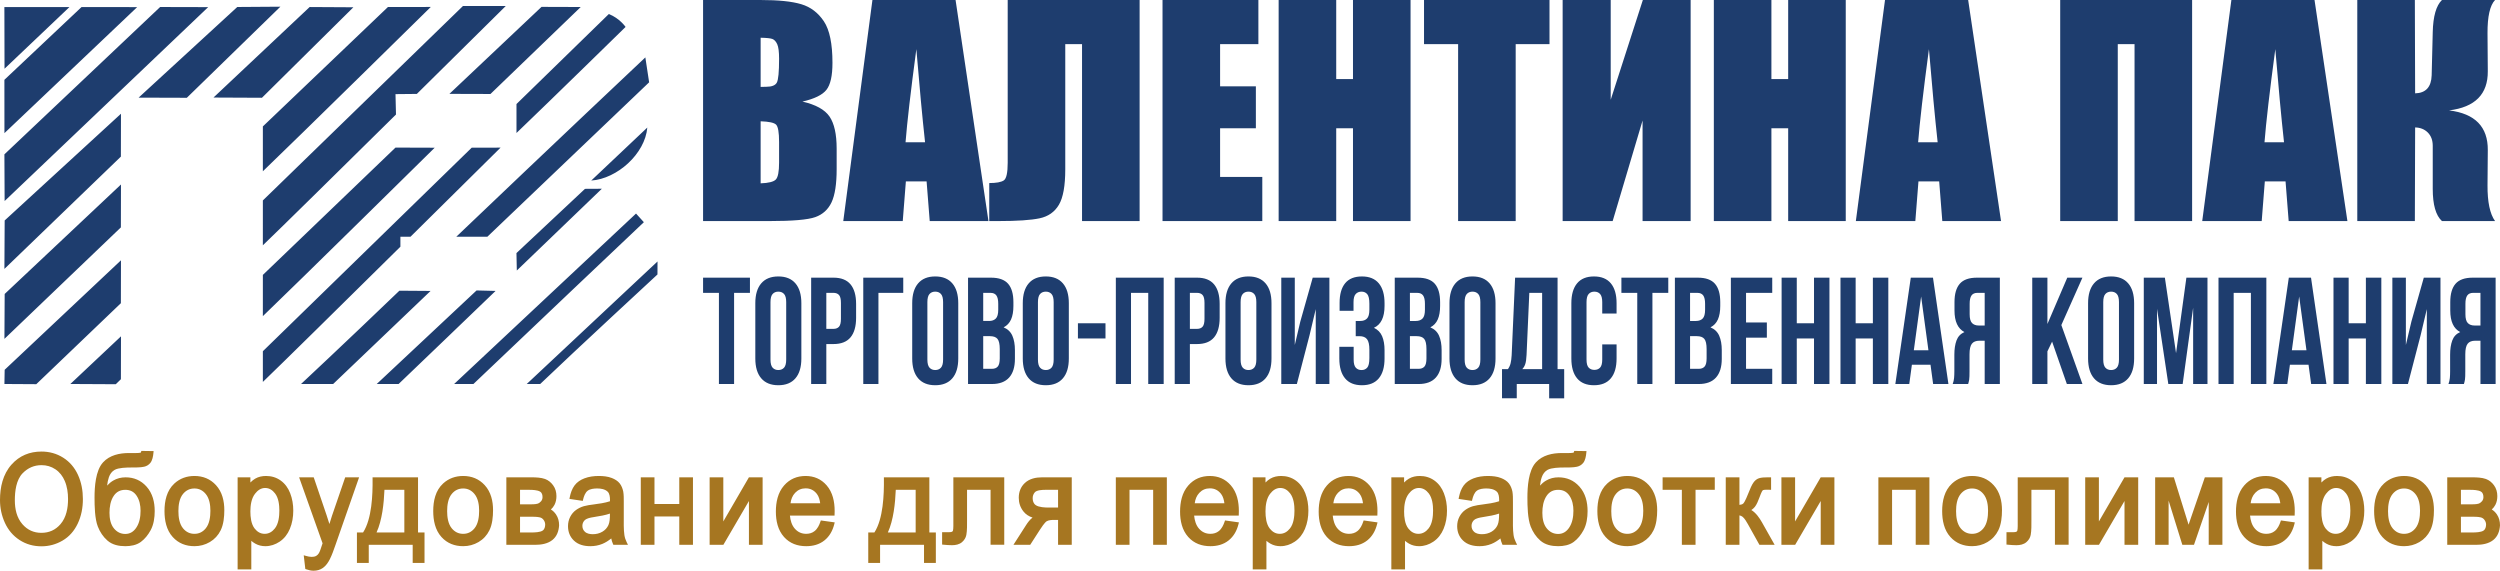
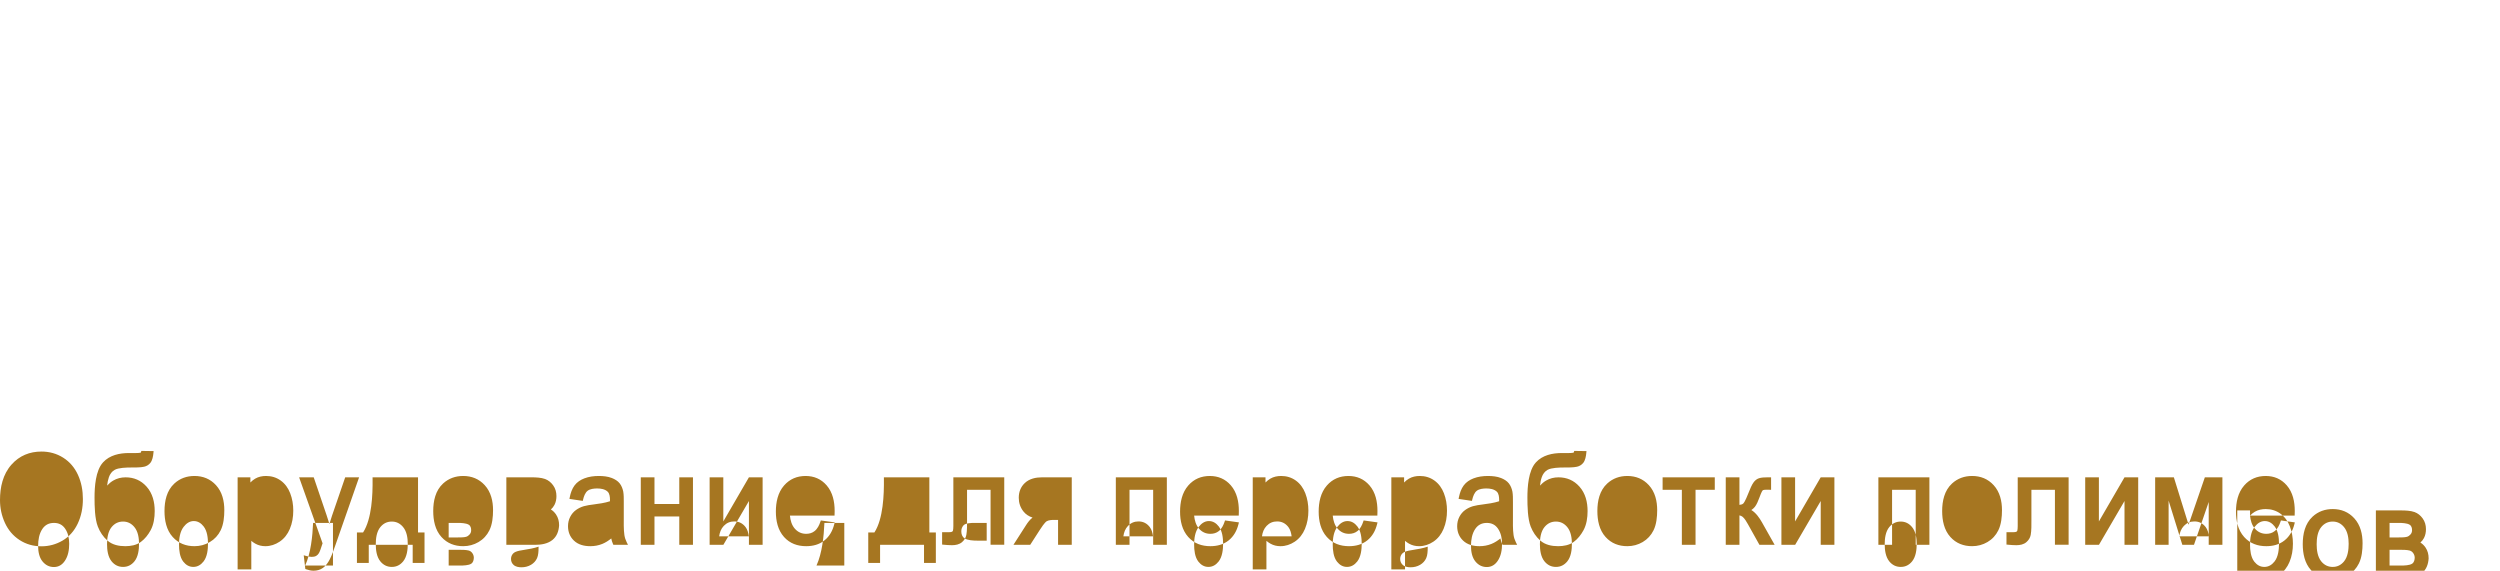
<svg xmlns="http://www.w3.org/2000/svg" xml:space="preserve" width="215.3mm" height="49.151mm" version="1.1" style="shape-rendering:geometricPrecision; text-rendering:geometricPrecision; image-rendering:optimizeQuality; fill-rule:evenodd; clip-rule:evenodd" viewBox="0 0 21688.11 4951.17">
  <defs>
    <style type="text/css">
   
    .fil0 {fill:#1E3D6E}
    .fil1 {fill:#A67621}
   
  </style>
  </defs>
  <g id="Слой_x0020_1">
    <g id="_2994361265872">
-       <path class="fil0" d="M3268.25 3331.19c0,0 189.4,0.36 189.4,0.36 281.17,-268.61 561.31,-538.36 841.71,-807.78l0 0 0 0c0,0 -165.01,-4.12 -165.01,-4.12 -438.92,411.27 -866.1,811.54 -866.1,811.54zm1215.22 -984.34l0 0c390.85,-375.62 737.96,-709.48 737.69,-709.45 0,0 -146.15,0.82 -146.15,0.82l-594.64 557.19 3.09 151.44 0 0zm-525.13 -293.11c0,0 269.68,-0.15 269.68,-0.15 698.66,-666.98 1403.33,-1339.55 1403.33,-1339.55 0,0 -32.85,-216.15 -32.85,-216.15 0.46,-1.2 -826.79,779.93 -1640.16,1555.84zm-493.54 468.16c-478.37,459.61 -853.15,809.28 -853.15,809.28 0,0 278.18,0.36 278.18,0.36l845.58 -807.67c-90.21,-0.65 -180.41,-1.31 -270.6,-1.97zm-3424.29 28.27l-2.13 389.58c0,0 1010.26,-967.16 1010.26,-967.16 0,0 0.85,-372.11 0.85,-372.11 0,0 -1008.98,949.69 -1008.98,949.69zm-2.33 -1211.29l1.9 405.08c0,0 1765.93,-1682.18 1765.93,-1682.18 0,0 -416.77,-1.02 -416.77,-1.02 0,0 -1351.06,1278.11 -1351.06,1278.11zm-0.06 -646.58l0.36 462.6c0,0 1151.49,-1093.25 1151.49,-1093.25l-482.54 -0.56c0,0 -669.31,631.21 -669.31,631.21zm2.39 1220.21l-2.29 420.35c0,0 1010.42,-974.14 1010.42,-974.14 0,0 0.85,-372.11 0.85,-372.11 0,0 -1008.98,925.91 -1008.98,925.91zm-2.36 -1791.67l1.05 475.56c0,0 563.06,-534.92 563.06,-534.92l-564.3 -0.31 0.2 59.68zm5091.04 1445.45c224.56,-15.09 467.19,-232.04 486.35,-459.78 0,0 -486.35,459.78 -486.35,459.78zm15320.79 -1566.28l499.45 0 2.42 809.78c92.52,-2.43 140.21,-54.56 143.45,-156.37l9.31 -374.2c3.22,-137.79 29.9,-231.13 80,-279.22l460.66 0c-44.46,46.46 -66.27,143.03 -65.47,288.92l2.43 328.94c1.61,198.8 -110.32,312.35 -336.21,339.83 225.89,27.47 337.82,142.63 336.21,344.68l-2.43 305.09c-0.81,145.46 21,248.9 65.47,310.33l-460.66 0c-53.34,-48.09 -80,-141.44 -80,-279.64l0 -373.78c0,-47.69 -14.15,-85.65 -42.43,-114.35 -28.69,-28.69 -65.47,-43.64 -110.32,-44.45l-2.42 812.22 -499.45 0 0 -1917.79zm-635.63 1234.08c-23.83,-217.4 -48.89,-486.53 -75.56,-807.77 -49.31,368.52 -80.41,637.65 -93.75,807.77l169.31 0zm264.68 -1234.08l285.29 1917.79 -509.56 0 -27.08 -344.27 -179.82 0 -27.08 344.27 -516.01 0 252.96 -1917.79 721.29 0zm-1061.94 1917.79l-499.45 0 0 -1534.73 -145.47 0 0 1534.73 -499.46 0 0 -1917.79 1144.38 0 0 1917.79zm-2207.54 -683.72c-23.83,-217.4 -48.89,-486.53 -75.56,-807.77 -49.3,368.52 -80.41,637.65 -93.74,807.77l169.3 0zm264.69 -1234.08l285.28 1917.79 -509.56 0 -27.07 -344.27 -179.83 0 -27.07 344.27 -516.01 0 252.95 -1917.79 721.3 0zm-1061.94 0l0 1917.79 -499.46 0 0 -804.95 -145.47 0 0 804.95 -499.44 0 0 -1917.79 499.44 0 0 686.13 145.47 0 0 -686.13 499.46 0zm-1345.6 1917.79l-417.03 0 0 -872.42 -259.41 872.42 -433.99 0 0 -1917.79 417.02 0 0 865.55 278.82 -865.55 414.59 0 0 1917.79zm-1224.39 -1917.79l0 383.06 -293.38 0 0 1534.73 -499.44 0 0 -1534.73 -295.8 0 0 -383.06 1088.62 0zm-1205.39 0l0 1917.79 -499.46 0 0 -804.95 -145.46 0 0 804.95 -499.46 0 0 -1917.79 499.46 0 0 686.13 145.46 0 0 -686.13 499.46 0zm-2151.77 0l831.6 0 0 383.06 -332.14 0 0 366.11 310.33 0 0 363.67 -310.33 0 0 421.87 366.09 0 0 383.08 -865.55 0 0 -1917.79zm-198.81 1917.79l-499.45 0 0 -1534.73 -145.47 0 0 1085.79c0,143.05 -18.58,245.69 -55.35,307.92 -37.17,62.64 -92.95,101.42 -167.69,117.17 -75.17,15.76 -194.38,23.85 -358.44,23.85l-77.97 0 0 -329.73c61,0 102.64,-7.69 125.66,-22.64 23.04,-14.96 34.35,-66.27 34.35,-153.94l0 -1411.48 1144.37 0 0 1917.79zm-1861.24 -683.72c-23.81,-217.4 -48.89,-486.53 -75.56,-807.77 -49.3,368.52 -80.4,637.65 -93.74,807.77l169.3 0zm264.69 -1234.08l285.29 1917.79 -509.56 0 -27.08 -344.27 -179.82 0 -27.07 344.27 -516.02 0 252.95 -1917.79 721.3 0zm-1691.1 1052.24l0 538.24c68.69,-2.43 112.74,-13.34 131.72,-33.15 19,-19.79 28.3,-68.68 28.3,-146.27l0 -179.42c0,-82.43 -8.49,-132.13 -25.47,-149.92 -16.97,-17.38 -61.81,-27.08 -134.55,-29.48zm0 -724.94l0 426.72c21,-0.82 37.18,-1.22 48.89,-1.22 47.69,0 78.39,-12.13 91.32,-35.97 13.36,-24.24 19.81,-93.33 19.81,-206.88 0,-60.22 -5.25,-102.24 -16.17,-126.48 -10.91,-23.84 -25.05,-39.21 -42.43,-45.65 -17.37,-6.07 -51.31,-9.7 -101.42,-10.52zm-499.45 -327.31l496.21 0c156.8,0 275.59,12.11 356.41,36.78 80.82,24.24 145.88,73.95 195.59,148.28 49.69,74.77 74.34,194.77 74.34,360.46 0,111.94 -17.38,189.91 -52.53,233.98 -35.14,44.44 -104.64,77.97 -208.09,101.81 115.55,26.27 193.94,69.51 235.15,129.72 41.22,60.61 61.84,153.15 61.84,278.42l0 177.8c0,129.71 -14.96,225.48 -44.44,288.11 -29.51,62.22 -76.38,105.07 -141.04,128.09 -64.64,23.04 -197.19,34.35 -397.62,34.35l-575.82 0 0 -1917.79zm0.02 2408.82l406.65 0 0 131.79 -137.55 0 0 790.81 -131.57 0 0 -790.81 -137.52 0 0 -131.79zm584.85 710.4c0,33.38 6.18,56.89 18.54,70.51 12.36,13.62 28.9,20.43 49.64,20.43 20.72,0 37.27,-6.81 49.62,-20.43 12.35,-13.62 18.53,-37.13 18.53,-70.51l0 -498.2c0,-33.38 -6.18,-56.89 -18.53,-70.51 -12.35,-13.63 -28.9,-20.42 -49.62,-20.42 -20.74,0 -37.28,6.79 -49.64,20.42 -12.36,13.62 -18.54,37.13 -18.54,70.51l0 498.2zm-131.57 -488.98c0,-74.68 17.13,-132.01 51.42,-172 34.29,-39.97 83.72,-59.97 148.32,-59.97 64.57,0 114.01,20 148.3,59.97 34.29,39.99 51.42,97.32 51.42,172l0 479.74c0,74.69 -17.13,132.03 -51.42,172 -34.29,39.99 -83.73,59.98 -148.3,59.98 -64.6,0 -114.03,-19.99 -148.32,-59.98 -34.29,-39.97 -51.42,-97.31 -51.42,-172l0 -479.74zm678.15 -221.42c66.17,0 115.41,19.34 147.7,57.99 32.3,38.66 48.45,95.34 48.45,170.03l0 119.92c0,74.68 -16.16,131.37 -48.45,170.03 -32.29,38.65 -81.52,57.99 -147.7,57.99l-62.2 0 0 346.63 -131.56 0 0 -922.6 193.76 0zm-62.2 131.79l0 312.38 62.2 0c20.73,0 36.67,-6.14 47.83,-18.46 11.16,-12.3 16.74,-35.15 16.74,-68.53l0 -138.38c0,-33.39 -5.58,-56.24 -16.74,-68.54 -11.16,-12.31 -27.1,-18.46 -47.83,-18.46l-62.2 0zm320.54 790.81l0 -922.6 346.87 0 0 131.79 -215.29 0 0 790.81 -131.58 0zm556.18 -212.2c0,33.38 6.19,56.89 18.55,70.51 12.35,13.62 28.9,20.43 49.64,20.43 20.72,0 37.26,-6.81 49.62,-20.43 12.35,-13.62 18.53,-37.13 18.53,-70.51l0 -498.2c0,-33.38 -6.18,-56.89 -18.53,-70.51 -12.36,-13.63 -28.9,-20.42 -49.62,-20.42 -20.74,0 -37.29,6.79 -49.64,20.42 -12.36,13.62 -18.55,37.13 -18.55,70.51l0 498.2zm-131.57 -488.98c0,-74.68 17.15,-132.01 51.42,-172 34.3,-39.97 83.73,-59.97 148.33,-59.97 64.56,0 114,20 148.28,59.97 34.31,39.99 51.45,97.32 51.45,172l0 479.74c0,74.69 -17.13,132.03 -51.45,172 -34.28,39.99 -83.72,59.98 -148.28,59.98 -64.6,0 -114.03,-19.99 -148.33,-59.98 -34.28,-39.97 -51.42,-97.31 -51.42,-172l0 -479.74zm682.95 -221.42c68.56,0 118.2,17.57 148.89,52.73 30.71,35.15 46.06,88.3 46.06,159.46l0 32.94c0,47.47 -6.78,86.56 -20.34,117.32 -13.55,30.75 -35.07,53.6 -64.58,68.53 35.88,14.94 61.19,39.33 75.94,73.14 14.76,33.84 22.13,75.34 22.13,124.56l0 75.13c0,71.17 -16.74,125.42 -50.24,162.77 -33.48,37.34 -83.32,56.02 -149.51,56.02l-206.91 0 0 -922.6 198.56 0zm-66.99 507.43l0 283.38 75.34 0c22.33,0 39.29,-6.61 50.83,-19.77 11.57,-13.19 17.34,-36.91 17.34,-71.18l0 -80.39c0,-43.07 -6.56,-72.49 -19.72,-88.31 -13.16,-15.83 -34.87,-23.72 -65.19,-23.72l-58.6 0zm0 -375.64l0 243.85 51.42 0c24.71,0 44.06,-7.04 58,-21.09 13.96,-14.07 20.94,-39.54 20.94,-76.44l0 -51.41c0,-33.39 -5.39,-57.55 -16.15,-72.49 -10.78,-14.94 -27.72,-22.41 -50.84,-22.41l-63.38 0zm474.83 578.61c0,33.38 6.18,56.89 18.54,70.51 12.36,13.62 28.9,20.43 49.64,20.43 20.72,0 37.27,-6.81 49.64,-20.43 12.34,-13.62 18.53,-37.13 18.53,-70.51l0 -498.2c0,-33.38 -6.19,-56.89 -18.53,-70.51 -12.37,-13.63 -28.92,-20.42 -49.64,-20.42 -20.74,0 -37.28,6.79 -49.64,20.42 -12.36,13.62 -18.54,37.13 -18.54,70.51l0 498.2zm-131.56 -488.98c0,-74.68 17.12,-132.01 51.42,-172 34.28,-39.97 83.71,-59.97 148.31,-59.97 64.58,0 114.03,20 148.29,59.97 34.3,39.99 51.44,97.32 51.44,172l0 479.74c0,74.69 -17.13,132.03 -51.44,172 -34.26,39.99 -83.71,59.98 -148.29,59.98 -64.6,0 -114.03,-19.99 -148.31,-59.98 -34.3,-39.97 -51.42,-97.31 -51.42,-172l0 -479.74zm938.89 701.17l-131.59 0 0 -922.6 415.05 0 0 922.6 -133.98 0 0 -790.81 -149.48 0 0 790.81zm572.9 -922.6c66.16,0 115.42,19.34 147.7,57.99 32.3,38.66 48.44,95.34 48.44,170.03l0 119.92c0,74.68 -16.15,131.37 -48.44,170.03 -32.28,38.65 -81.53,57.99 -147.7,57.99l-62.19 0 0 346.63 -131.58 0 0 -922.6 193.77 0zm-62.19 131.79l0 312.38 62.19 0c20.73,0 36.68,-6.14 47.84,-18.46 11.16,-12.3 16.74,-35.15 16.74,-68.53l0 -138.38c0,-33.39 -5.58,-56.24 -16.74,-68.54 -11.16,-12.31 -27.11,-18.46 -47.84,-18.46l-62.19 0zm440.15 578.61c0,33.38 6.19,56.89 18.54,70.51 12.36,13.62 28.9,20.43 49.63,20.43 20.73,0 37.28,-6.81 49.64,-20.43 12.34,-13.62 18.52,-37.13 18.52,-70.51l0 -498.2c0,-33.38 -6.18,-56.89 -18.52,-70.51 -12.36,-13.63 -28.91,-20.42 -49.64,-20.42 -20.73,0 -37.27,6.79 -49.63,20.42 -12.35,13.62 -18.54,37.13 -18.54,70.51l0 498.2zm-131.57 -488.98c0,-74.68 17.15,-132.01 51.42,-172 34.3,-39.97 83.73,-59.97 148.31,-59.97 64.58,0 114.02,20 148.3,59.97 34.3,39.99 51.45,97.32 51.45,172l0 479.74c0,74.69 -17.15,132.03 -51.45,172 -34.28,39.99 -83.72,59.98 -148.3,59.98 -64.58,0 -114.01,-19.99 -148.31,-59.98 -34.28,-39.97 -51.42,-97.31 -51.42,-172l0 -479.74zm619.54 701.17l-135.15 0 0 -922.6 117.2 0 0 583.87 47.84 -202.96 107.65 -380.91 144.71 0 0 922.6 -118.39 0 0 -649.77 -53.81 226.68 -110.05 423.09zm629.12 -695.9c0,-41.29 -6.18,-69.19 -18.55,-83.69 -12.35,-14.5 -28.88,-21.74 -49.62,-21.74 -20.72,0 -37.48,6.79 -50.25,20.42 -12.75,13.62 -19.13,37.13 -19.13,70.51l0 75.13 -120.81 0 0 -68.53c0,-74.68 16.16,-131.58 48.44,-170.69 32.31,-39.1 80.74,-58.65 145.33,-58.65 64.58,0 113.43,20 146.52,59.97 33.09,39.99 49.62,97.32 49.62,172l0 23.71c0,98.43 -30.69,161.7 -92.09,189.8 33.49,15.81 57.22,40.19 71.16,73.15 13.97,32.94 20.93,73.15 20.93,120.59l0 72.48c0,74.69 -16.53,132.03 -49.62,172 -33.09,39.99 -81.94,59.98 -146.52,59.98 -64.59,0 -113.43,-19.99 -146.52,-59.98 -33.09,-39.97 -49.64,-97.31 -49.64,-172l0 -101.47 124.4 0 0 110.71c0,33.38 6.18,56.89 18.54,70.51 12.36,13.62 28.92,20.43 49.64,20.43 20.74,0 37.27,-7.02 49.62,-21.09 12.37,-14.05 18.55,-41.73 18.55,-83.04l0 -72.49c0,-43.05 -6.78,-73.36 -20.33,-90.94 -13.55,-17.57 -35.49,-26.35 -65.78,-26.35l-32.31 0 0 -131.79 39.47 0c24.74,0 44.06,-7.04 58.02,-21.09 13.94,-14.07 20.92,-39.54 20.92,-76.44l0 -51.41zm418.62 -226.69c68.57,0 118.21,17.57 148.9,52.73 30.69,35.15 46.06,88.3 46.06,159.46l0 32.94c0,47.47 -6.78,86.56 -20.34,117.32 -13.56,30.75 -35.09,53.6 -64.58,68.53 35.87,14.94 61.19,39.33 75.94,73.14 14.75,33.84 22.12,75.34 22.12,124.56l0 75.13c0,71.17 -16.74,125.42 -50.23,162.77 -33.48,37.34 -83.34,56.02 -149.51,56.02l-206.92 0 0 -922.6 198.56 0zm-66.98 507.43l0 283.38 75.34 0c22.32,0 39.29,-6.61 50.82,-19.77 11.57,-13.19 17.35,-36.91 17.35,-71.18l0 -80.39c0,-43.07 -6.57,-72.49 -19.72,-88.31 -13.17,-15.83 -34.89,-23.72 -65.2,-23.72l-58.59 0zm0 -375.64l0 243.85 51.41 0c24.72,0 44.06,-7.04 58.01,-21.09 13.96,-14.07 20.92,-39.54 20.92,-76.44l0 -51.41c0,-33.39 -5.37,-57.55 -16.15,-72.49 -10.76,-14.94 -27.7,-22.41 -50.82,-22.41l-63.38 0zm474.83 578.61c0,33.38 6.16,56.89 18.54,70.51 12.36,13.62 28.9,20.43 49.64,20.43 20.72,0 37.26,-6.81 49.62,-20.43 12.36,-13.62 18.55,-37.13 18.55,-70.51l0 -498.2c0,-33.38 -6.19,-56.89 -18.55,-70.51 -12.36,-13.63 -28.9,-20.42 -49.62,-20.42 -20.74,0 -37.28,6.79 -49.64,20.42 -12.37,13.62 -18.54,37.13 -18.54,70.51l0 498.2zm-131.58 -488.98c0,-74.68 17.15,-132.01 51.42,-172 34.3,-39.97 83.72,-59.97 148.33,-59.97 64.56,0 114.01,20 148.29,59.97 34.3,39.99 51.44,97.32 51.44,172l0 479.74c0,74.69 -17.13,132.03 -51.44,172 -34.28,39.99 -83.73,59.98 -148.29,59.98 -64.61,0 -114.03,-19.99 -148.33,-59.98 -34.28,-39.97 -51.42,-97.31 -51.42,-172l0 -479.74zm864.74 825.07l0 -123.89 -281.08 0 0 123.89 -127.96 0 0 -253.07 51.42 0c11.16,-15.81 18.94,-32.94 23.32,-51.39 4.38,-18.44 7.38,-41.29 8.98,-68.53l29.91 -673.5 368.36 0 0 793.43 57.43 0 0 253.07 -130.37 0zm-196.15 -375.64c-1.58,35.17 -5.38,61.51 -11.36,79.09 -5.97,17.57 -14.56,32.06 -25.72,43.49l172.24 0 0 -661.63 -111.23 0 -23.92 539.06zm781 -92.25l0 122.56c0,74.69 -16.54,132.03 -49.61,172 -33.09,39.99 -81.94,59.98 -146.52,59.98 -64.59,0 -113.44,-19.99 -146.53,-59.98 -33.08,-39.97 -49.62,-97.31 -49.62,-172l0 -479.74c0,-74.68 16.54,-132.01 49.62,-172 33.09,-39.97 81.94,-59.97 146.53,-59.97 64.58,0 113.43,20 146.52,59.97 33.07,39.99 49.61,97.32 49.61,172l0 89.62 -124.38 0 0 -98.85c0,-33.38 -6.19,-56.89 -18.54,-70.51 -12.36,-13.63 -28.9,-20.42 -49.64,-20.42 -20.72,0 -37.26,6.79 -49.62,20.42 -12.36,13.62 -18.55,37.13 -18.55,70.51l0 498.2c0,33.38 6.19,56.68 18.55,69.85 12.36,13.18 28.9,19.77 49.62,19.77 20.74,0 37.28,-6.6 49.64,-19.77 12.35,-13.17 18.54,-36.47 18.54,-69.85l0 -131.8 124.38 0zm41.88 -578.6l406.65 0 0 131.79 -137.54 0 0 790.81 -131.55 0 0 -790.81 -137.55 0 0 -131.79zm662.6 0c68.58,0 118.21,17.57 148.91,52.73 30.7,35.15 46.06,88.3 46.06,159.46l0 32.94c0,47.47 -6.79,86.56 -20.35,117.32 -13.54,30.75 -35.07,53.6 -64.57,68.53 35.88,14.94 61.2,39.33 75.94,73.14 14.75,33.84 22.13,75.34 22.13,124.56l0 75.13c0,71.17 -16.74,125.42 -50.24,162.77 -33.49,37.34 -83.33,56.02 -149.5,56.02l-206.93 0 0 -922.6 198.55 0zm-66.97 507.43l0 283.38 75.35 0c22.32,0 39.27,-6.61 50.82,-19.77 11.56,-13.19 17.35,-36.91 17.35,-71.18l0 -80.39c0,-43.07 -6.58,-72.49 -19.72,-88.31 -13.16,-15.83 -34.89,-23.72 -65.2,-23.72l-58.6 0zm0 -375.64l0 243.85 51.41 0c24.72,0 44.06,-7.04 58.02,-21.09 13.94,-14.07 20.92,-39.54 20.92,-76.44l0 -51.41c0,-33.39 -5.37,-57.55 -16.15,-72.49 -10.78,-14.94 -27.7,-22.41 -50.83,-22.41l-63.38 0zm485.6 257.02l180.59 0 0 131.79 -180.59 0 0 270.2 227.25 0 0 131.79 -358.83 0 0 -922.6 358.83 0 0 131.79 -227.25 0 0 257.02zm440.14 533.78l-131.56 0 0 -922.6 131.56 0 0 395.41 149.5 0 0 -395.41 133.96 0 0 922.6 -133.96 0 0 -395.39 -149.5 0 0 395.39zm510.71 0l-131.58 0 0 -922.6 131.58 0 0 395.41 149.49 0 0 -395.41 133.97 0 0 922.6 -133.97 0 0 -395.39 -149.49 0 0 395.39zm804.91 0l-132.75 0 -22.73 -167.39 -161.47 0 -22.73 167.39 -120.8 0 133.97 -922.6 192.56 0 133.94 922.6zm-300.2 -292.59l126.78 0 -63.38 -466.57 -63.4 466.57zm337.29 292.59c6.39,-17.57 10.39,-34.93 11.97,-52.05 1.6,-17.15 2.39,-37.14 2.39,-59.99l0 -142.34c0,-48.33 6.18,-89.4 18.54,-123.24 12.36,-33.82 35.28,-58.19 68.78,-73.13 -57.4,-29.88 -86.13,-92.26 -86.13,-187.16l0 -72.49c0,-71.16 15.37,-124.32 46.07,-159.46 30.68,-35.17 80.33,-52.73 148.9,-52.73l198.56 0 0 922.6 -131.58 0 0 -375.62 -45.44 0c-30.28,0 -52.22,8.77 -65.79,26.34 -13.54,17.57 -20.32,47.89 -20.32,90.95l0 144.98c0,18.44 -0.2,33.84 -0.6,46.14 -0.41,12.29 -1.2,22.39 -2.4,30.31 -1.2,7.91 -2.58,14.51 -4.19,19.76 -1.59,5.27 -3.18,10.99 -4.78,17.13l-133.96 0zm214.1 -790.81c-23.12,0 -40.08,7.47 -50.83,22.41 -10.77,14.94 -16.14,39.1 -16.14,72.49l0 90.93c0,36.92 6.98,62.39 20.92,76.46 13.94,14.05 33.28,21.09 58.01,21.09l51.41 0 0 -283.39 -63.38 0zm648.25 423.09l-40.66 84.36 0 283.37 -131.57 0 0 -922.6 131.57 0 0 401.98 172.24 -401.98 131.55 0 -182.99 411.21 182.99 511.39 -135.14 0 -127.99 -367.72zm443.74 155.52c0,33.38 6.18,56.89 18.55,70.51 12.36,13.62 28.91,20.43 49.64,20.43 20.73,0 37.27,-6.81 49.63,-20.43 12.35,-13.62 18.54,-37.13 18.54,-70.51l0 -498.2c0,-33.38 -6.19,-56.89 -18.54,-70.51 -12.36,-13.63 -28.9,-20.42 -49.63,-20.42 -20.73,0 -37.28,6.79 -49.64,20.42 -12.37,13.62 -18.55,37.13 -18.55,70.51l0 498.2zm-131.55 -488.98c0,-74.68 17.12,-132.01 51.42,-172 34.28,-39.97 83.72,-59.97 148.31,-59.97 64.58,0 114.02,20 148.3,59.97 34.29,39.99 51.45,97.32 51.45,172l0 479.74c0,74.69 -17.16,132.03 -51.45,172 -34.28,39.99 -83.72,59.98 -148.3,59.98 -64.59,0 -114.03,-19.99 -148.31,-59.98 -34.3,-39.97 -51.42,-97.31 -51.42,-172l0 -479.74zm763.06 433.62l89.69 -655.05 183 0 0 922.6 -124.39 0 0 -661.63 -90.9 661.63 -124.39 0 -98.08 -652.41 0 652.41 -114.82 0 0 -922.6 182.98 0 96.89 655.05zm499.95 267.55l-131.58 0 0 -922.6 415.05 0 0 922.6 -133.98 0 0 -790.81 -149.49 0 0 790.81zm804.92 0l-132.76 0 -22.74 -167.39 -161.45 0 -22.73 167.39 -120.8 0 133.96 -922.6 192.57 0 133.94 922.6zm-300.21 -292.59l126.78 0 -63.38 -466.57 -63.4 466.57zm492.79 292.59l-131.57 0 0 -922.6 131.57 0 0 395.41 149.49 0 0 -395.41 133.97 0 0 922.6 -133.97 0 0 -395.39 -149.49 0 0 395.39zm514.29 0l-135.16 0 0 -922.6 117.21 0 0 583.87 47.84 -202.96 107.65 -380.91 144.71 0 0 922.6 -118.4 0 0 -649.77 -53.83 226.68 -110.02 423.09zm351.64 0c6.38,-17.57 10.37,-34.93 11.96,-52.05 1.58,-17.15 2.38,-37.14 2.38,-59.99l0 -142.34c0,-48.33 6.19,-89.4 18.55,-123.24 12.36,-33.82 35.29,-58.19 68.78,-73.13 -57.41,-29.88 -86.12,-92.26 -86.12,-187.16l0 -72.49c0,-71.16 15.33,-124.32 46.06,-159.46 30.68,-35.17 80.33,-52.73 148.9,-52.73l198.55 0 0 922.6 -131.57 0 0 -375.62 -45.46 0c-30.29,0 -52.21,8.77 -65.78,26.34 -13.55,17.57 -20.32,47.89 -20.32,90.95l0 144.98c0,18.44 -0.19,33.84 -0.6,46.14 -0.4,12.29 -1.2,22.39 -2.4,30.31 -1.19,7.91 -2.58,14.51 -4.19,19.76 -1.58,5.27 -3.17,10.99 -4.77,17.13l-133.95 0zm214.07 -790.81c-23.11,0 -40.06,7.47 -50.82,22.41 -10.77,14.94 -16.15,39.1 -16.15,72.49l0 90.93c0,36.92 6.98,62.39 20.94,76.46 13.94,14.05 33.28,21.09 58,21.09l51.42 0 0 -283.39 -63.4 0zm-12103.92 263.62l239.19 0 0 131.79 -239.19 0 0 -131.79zm-8148.78 -1957.22l418.28 1.35c0,0 811.58,-790.31 811.58,-790.31 0,0 -373.89,2.63 -373.89,2.63 0,0 -855.97,786.33 -855.97,786.33zm649.56 -0.78l420.41 1.96c0,0 793.19,-785.04 793.19,-785.04 0,0 -379.35,-2.18 -379.35,-2.18 0,0 -834.25,785.26 -834.25,785.26zm-1811.55 2361.73l-2.13 123.25c0,0 276.46,1.67 276.46,1.67 299.11,-286.35 733.8,-702.51 733.8,-702.51 0,0 0.85,-372.1 0.85,-372.1 0,0 -1008.98,949.69 -1008.98,949.69zm569.84 123.22l394.03 2.07c0,0 44.42,-43.46 44.42,-43.46 0,0 0.85,-372.1 0.85,-372.1 0,0 -439.3,413.5 -439.3,413.5zm1670.06 -2234.48c0,0 -0.08,389.26 -0.08,389.26 299.1,-286.35 1456.82,-1425.53 1456.82,-1425.53 0,0 -371.41,0.15 -371.41,0.15 0,0 -1085.33,1036.13 -1085.33,1036.13zm0 642.15c0,0 -0.08,389.26 -0.08,389.26 148.44,-142.11 668.61,-654.52 1154.94,-1134.63 0,0 -4.25,-176.88 -4.25,-176.88 0,0 185.2,-1.81 185.2,-1.81 419.18,-414.06 771.33,-762.6 771.33,-762.6 0,0 -371.41,0.15 -371.41,0.15 0,0 -1735.74,1686.52 -1735.74,1686.52zm0 646.04c0,0 -0.08,357.78 -0.08,357.78 299.1,-286.36 1490.85,-1461.16 1490.85,-1461.16 0,0 -340.16,-1.13 -340.16,-1.13 0,0 -1150.61,1104.51 -1150.61,1104.51zm1974.45 -1569.49l783.08 -754.56c0,0 -340.16,-1.13 -340.16,-1.13l-799.08 754.64 356.16 1.05zm-1974.45 2231.53c0,0 -0.08,266.32 -0.08,266.32 154.78,-148.19 701.59,-687.27 1193.24,-1173.01l0 -86.55 87.6 0c421.84,-416.88 781.33,-772.92 781.33,-772.92 0,0 -249.85,0.03 -249.85,0.03 0,0 -928.92,905.28 -1456.64,1419.58 -209.36,204.05 -355.59,346.55 -355.59,346.55zm2200.22 -2144.34c0,0 0,251.18 0,251.18 299.09,-286.34 946.4,-920.05 946.4,-920.05 0,0 -50.79,-74.94 -145.26,-112.03 0,0 -801.14,780.89 -801.14,780.89zm-540.77 2428.59c0,0 167,0.32 167,0.32 299.1,-286.35 1478.81,-1403.85 1478.81,-1403.85 0,0 -67.97,-74.95 -67.97,-74.95 0,0 -1577.85,1478.47 -1577.85,1478.47zm629.76 0c0,0 116.63,0.22 116.63,0.22 299.09,-286.34 1017.43,-950.36 1017.43,-950.36 0,0 0.39,-112.85 0.39,-112.85 0,0 -1134.45,1062.99 -1134.45,1062.99z" />
-       <path class="fil1" d="M-0 4338.48c0,-111.28 24.25,-223.37 100.21,-308.41 68.86,-77.09 156.85,-112.76 259.83,-112.76 67.62,0 130.72,16.87 187.93,52.99 57.21,36.11 99.22,86.33 127.65,147.66 30.84,66.55 43.47,138.57 43.47,211.61 0,74.38 -13.33,147.55 -45.75,214.85 -29.51,61.25 -72.32,111.29 -131.22,145.58 -56.37,32.82 -117.37,49.31 -182.58,49.31 -68.61,0 -132.57,-17.23 -190.11,-54.7 -56.74,-36.97 -98.71,-87.27 -126.83,-148.87 -28.55,-62.5 -42.6,-128.53 -42.6,-197.26zm929.37 -125.87c15.17,-16.74 32.46,-31.46 52.19,-43.17 33.11,-19.65 69.85,-28.5 108.27,-28.5 72.01,0 133.04,26.26 181.21,79.91 53.03,59.05 71.08,135.31 71.08,213.02 0,56.48 -8.26,116.34 -35.7,166.51 -21.27,38.88 -48.84,74.69 -84.8,101.06 -38.72,28.38 -88.29,36.8 -135.31,36.8 -55.28,0 -111.79,-11.46 -154.44,-48.87 -37.86,-33.19 -64.94,-74.67 -83.23,-121.43 -26.49,-67.72 -28.53,-178.56 -28.53,-250.69 0,-91.7 8.17,-234.34 73.68,-306.05 57.69,-63.15 143.41,-81.05 225.7,-81.05 19.74,0 80.72,1.84 98.58,-2.72 2.87,-0.76 4.09,-1.83 4.94,-4.68l3.26 -10.95 106.24 1.45 -1.54 16.3c-2.58,27.48 -8.68,64 -26.6,86.04 -14.17,17.43 -32.46,28.51 -54.36,33.39 -32.54,7.26 -80.35,6.61 -113.76,6.61 -37.33,0 -108.12,1.64 -141.38,20.51 -25.01,14.18 -40.75,36.68 -50.19,63.54 -8,22.77 -12.65,47.88 -15.32,72.96zm497.68 221.09c0,-87.07 18.83,-177.85 85.52,-239.03 48.94,-44.9 108.09,-65.5 174.3,-65.5 73.61,0 137.15,25.24 186.98,79.81 54.38,59.54 72.16,138.14 72.16,216.87 0,57.19 -6.1,122.85 -31.71,174.84 -21.22,43.09 -52.49,77.2 -93.88,101.58 -41.07,24.19 -85.89,35.96 -133.54,35.96 -73.99,0 -138.37,-24.35 -188.36,-79.51 -55.39,-61.14 -71.46,-144.94 -71.46,-225.03zm745.07 -247.83c12.31,-12.87 26.11,-24.28 41.59,-33.4 28.7,-16.92 61.47,-23.3 94.5,-23.3 46.29,0 88.93,12.41 126.62,39.37 38.61,27.62 65.17,65.74 82.38,109.69 18.95,48.4 27.02,99.52 27.02,151.37 0,54.48 -8.63,108.47 -29.86,158.86 -19.07,45.3 -47.88,83.78 -89.04,111.06 -37.28,24.71 -78.5,38.72 -123.33,38.72 -30.58,0 -59.99,-6.67 -86.7,-21.75 -12.64,-7.13 -24.4,-15.34 -35.13,-24.72l0 247.62 -118.72 0 0 -798.45 110.66 0 0 44.94zm626.24 527.24l-203.47 -572.18 126.74 0 112.4 330.73c8.62,24.51 16.46,49.31 23.64,74.3 6.77,-23.86 14.16,-47.55 22.22,-71l114.79 -334.04 120.42 0 -204.29 585.03c-14.42,41.27 -30.63,88.56 -50.61,127.46 -14.2,27.68 -33.16,55.15 -58.83,73.36 -24.22,17.19 -52.15,24.38 -81.68,24.38 -21.14,0 -42.42,-5.04 -62.23,-12.13l-8.84 -3.15 -13.72 -118.78 21.72 6.15c14.75,4.18 31.1,7.8 46.5,7.8 13.01,0 28.16,-1.7 39.59,-8.43 10.02,-5.89 17.91,-13.98 23.86,-23.96 9.74,-16.34 19.57,-49 25.61,-67.27 2.01,-6.11 4.05,-12.2 6.19,-18.27zm828.15 -93.9l56.32 0 0 264.54 -102.63 0 0 -157.29 -381.11 0 0 157.29 -102.62 0 0 -264.54 53.32 0c76.48,-117.82 84.01,-329.27 82.45,-462.99l-0.18 -15.29 394.45 0 0 478.28zm131.87 -185.51c0,-87.06 18.82,-177.85 85.51,-239.03 48.94,-44.9 108.1,-65.5 174.31,-65.5 73.62,0 137.16,25.23 186.99,79.81 54.37,59.54 72.15,138.14 72.15,216.87 0,57.2 -6.11,122.84 -31.72,174.84 -21.22,43.09 -52.49,77.2 -93.88,101.57 -41.06,24.19 -85.89,35.97 -133.53,35.97 -73.99,0 -138.36,-24.35 -188.35,-79.51 -55.41,-61.13 -71.47,-144.94 -71.47,-225.03zm1020.7 -13.97c17.76,10.76 32.5,25.5 44.6,43.29 18.89,27.79 26.75,59.8 26.71,94.11 -2.99,49.42 -18.84,96.3 -58.65,127.9 -41.32,32.8 -97.72,41.44 -149.03,41.44l-249.92 0 0 -585.53 218.77 0c36.16,0 82.57,1.78 116.81,14.29 28.71,10.5 51.65,29.61 69.66,54.09 20.5,27.86 29.25,59.94 29.25,94.38 0,26.46 -4.78,52.77 -17.13,76.38 -8,15.29 -18.5,28.46 -31.07,39.65zm523.72 251.44c-23.83,19.2 -50.04,36.19 -78.13,47.59 -33.04,13.4 -67.79,19.48 -103.4,19.48 -52.03,0 -104.2,-11.74 -142.71,-48.82 -35.02,-33.72 -50.9,-76.27 -50.9,-124.66 0,-28.5 5.99,-55.97 19.12,-81.3 12.2,-23.54 28.79,-43.68 50.36,-59.18 20.81,-14.96 43.69,-26.04 68.33,-33.11 25.53,-7.32 54.73,-11.19 81.05,-14.55 45.09,-5.74 100.54,-13.35 144.99,-28.1 0.11,-4.54 0.2,-9.09 0.2,-13.61 0,-22.3 -2.98,-53.47 -20.36,-69.77 -23.74,-22.25 -59.28,-27.65 -90.57,-27.65 -26.39,0 -61.43,3.27 -83.06,20.17 -21.45,16.76 -32.55,48.74 -38.68,74.19l-3.23 13.44 -115.88 -17.2 3.11 -15.57c7.16,-35.8 19.57,-72.15 41.6,-101.66 21.59,-28.93 51.75,-48.24 85.11,-61.07 39.33,-15.11 82.17,-20.62 124.12,-20.62 37.68,0 79.33,3.67 114.59,17.84 25.4,10.22 50.86,24.88 67.82,46.88 15.86,20.57 25.24,45.08 30.58,70.8 4.83,27.28 4.58,61.42 4.58,89.13l0 124.82c0,48.71 -2.03,115.5 5.35,163.36 3.38,21.9 10.26,42.78 20.2,62.59l10.97 21.88 -126.77 0 -4 -8.93c-6.64,-14.79 -11.26,-30.43 -14.37,-46.37zm374.97 -299.12l215.15 0 0 -231.12 118.73 0 0 585.53 -118.73 0 0 -246.09 -215.15 0 0 246.09 -118.73 0 0 -585.53 118.73 0 0 231.12zm597.2 151.4l222.07 -382.52 118.86 0 0 585.53 -118.72 0 0 -380.09 -221.78 380.09 -119.15 0 0 -585.53 118.72 0 0 382.52zm577.77 -50.57c4.04,41.09 15.59,83.58 43.53,114.59 26.18,29.04 58.45,43.51 97.56,43.51 27.12,0 52.04,-7.04 73.38,-24.01 24.59,-19.55 39.8,-51.02 49.58,-80.17l4 -11.91 120.6 16.93 -4.12 16.32c-13.85,54.93 -40.36,104.07 -84.97,139.87 -45.53,36.54 -100.86,50.23 -158.47,50.23 -75.07,0 -141.71,-23.41 -192.28,-79.94 -54.02,-60.38 -70.73,-141.04 -70.73,-219.96 0,-80.87 16.56,-164.35 71.29,-226.8 49.18,-56.11 112.49,-82.36 186.85,-82.36 72.52,0 134,26.01 181.85,80.78 53.67,61.45 69.93,143.4 69.93,222.87 0,8.45 -0.25,16.95 -0.5,25.41l-0.42 14.67 -387.07 0zm1209.61 146.33l56.33 0 0 264.54 -102.63 0 0 -157.29 -381.11 0 0 157.29 -102.62 0 0 -264.54 53.32 0c76.48,-117.82 84.01,-329.26 82.44,-462.99l-0.18 -15.29 394.45 0 0 478.28zm531.13 -369.95l-204.1 0 0 261.11c0,38.75 1.1,92.41 -6.14,130.34 -4.77,25.04 -18.12,45.63 -37.28,62.25 -23.82,20.66 -55.82,26.7 -86.5,26.7 -24.23,0 -48.64,-1.77 -72.74,-4.17l-13.61 -1.36 0 -107.08 53.83 0c8.35,0 24.66,-0.41 32.5,-4.48 4.31,-2.15 6.63,-5.43 7.96,-9.73 4.35,-15.08 3.27,-64.37 3.27,-80.88l0 -381.04 441.53 0 0 585 -118.72 0 0 -476.67zm585.48 261.06l-35.85 0c-18.62,0 -45.33,1.54 -61.89,11.02 -18.58,10.65 -50.1,59.32 -61.66,77.28l-82.24 127.83 -145.5 0 110.47 -172.34c14.08,-21.97 32.66,-46.73 55.3,-63.94 -30.92,-10.2 -58.78,-27.2 -79.65,-53.98 -26.85,-34.45 -39.9,-74.06 -39.9,-117.71 0,-49.97 16.05,-93.96 52.72,-128.37 40.35,-37.87 95.72,-49.2 149.44,-49.2l257.48 0 0 585.53 -118.72 0 0 -216.14zm824.97 -261.06l-205.1 0 0 477.2 -118.73 0 0 -585.53 442.56 0 0 585.53 -118.74 0 0 -477.2zm355.44 223.62c4.03,41.09 15.57,83.59 43.51,114.59 26.18,29.05 58.45,43.51 97.57,43.51 27.13,0 52.04,-7.03 73.39,-24.01 24.58,-19.54 39.78,-51.04 49.56,-80.17l4 -11.91 120.59 16.93 -4.1 16.31c-13.84,54.95 -40.36,104.07 -84.98,139.88 -45.52,36.54 -100.86,50.23 -158.46,50.23 -75.08,0 -141.7,-23.41 -192.28,-79.94 -54.02,-60.38 -70.74,-141.04 -70.74,-219.96 0,-80.87 16.56,-164.35 71.29,-226.8 49.18,-56.12 112.49,-82.36 186.85,-82.36 72.52,0 134.01,26.01 181.85,80.78 53.67,61.45 69.94,143.4 69.94,222.87 0,8.46 -0.24,16.96 -0.5,25.42l-0.43 14.66 -387.05 0zm619.12 -287.01c12.31,-12.88 26.11,-24.28 41.59,-33.4 28.7,-16.92 61.47,-23.3 94.5,-23.3 46.28,0 88.92,12.41 126.6,39.37 38.61,27.62 65.2,65.73 82.4,109.69 18.95,48.4 27.02,99.52 27.02,151.37 0,54.48 -8.64,108.47 -29.86,158.86 -19.07,45.3 -47.88,83.78 -89.04,111.06 -37.29,24.71 -78.51,38.72 -123.34,38.72 -30.57,0 -60,-6.67 -86.7,-21.75 -12.63,-7.13 -24.4,-15.34 -35.13,-24.72l0 247.62 -118.72 0 0 -798.45 110.67 0 0 44.94zm583.31 287.01c4.04,41.09 15.59,83.58 43.53,114.59 26.17,29.04 58.44,43.51 97.55,43.51 27.14,0 52.05,-7.03 73.4,-24.01 24.58,-19.54 39.78,-51.04 49.56,-80.17l4 -11.91 120.62 16.93 -4.12 16.32c-13.85,54.93 -40.35,104.07 -84.97,139.87 -45.57,36.57 -100.9,50.23 -158.49,50.23 -75.07,0 -141.72,-23.42 -192.28,-79.94 -54.01,-60.38 -70.72,-141.05 -70.72,-219.96 0,-80.88 16.56,-164.34 71.29,-226.8 49.17,-56.11 112.5,-82.36 186.85,-82.36 72.51,0 134.02,26.01 181.85,80.78 53.66,61.45 69.92,143.4 69.92,222.87 0,8.47 -0.24,16.96 -0.5,25.43l-0.45 14.65 -387.03 0zm619.14 -287.02c12.3,-12.87 26.1,-24.27 41.57,-33.39 28.69,-16.92 61.48,-23.3 94.5,-23.3 46.29,0 88.93,12.41 126.62,39.37 38.61,27.62 65.18,65.74 82.38,109.69 18.94,48.41 27.02,99.52 27.02,151.37 0,54.48 -8.64,108.47 -29.85,158.86 -19.07,45.3 -47.9,83.78 -89.05,111.06 -37.26,24.71 -78.51,38.72 -123.32,38.72 -30.59,0 -59.99,-6.67 -86.71,-21.75 -12.64,-7.12 -24.4,-15.34 -35.13,-24.72l0 247.62 -118.72 0 0 -798.45 110.68 0 0 44.93zm835.52 485.31c-23.83,19.2 -50.04,36.19 -78.13,47.59 -33.03,13.4 -67.8,19.48 -103.4,19.48 -52.02,0 -104.2,-11.75 -142.7,-48.82 -35.02,-33.72 -50.91,-76.27 -50.91,-124.66 0,-28.5 6,-55.97 19.13,-81.3 12.2,-23.54 28.78,-43.69 50.35,-59.18 20.81,-14.96 43.7,-26.04 68.34,-33.11 25.54,-7.32 54.73,-11.19 81.05,-14.55 45.08,-5.74 100.54,-13.35 144.98,-28.1 0.11,-4.54 0.2,-9.09 0.2,-13.61 0,-22.31 -2.98,-53.47 -20.37,-69.77 -23.74,-22.25 -59.27,-27.65 -90.55,-27.65 -26.38,0 -61.45,3.27 -83.06,20.17 -21.45,16.76 -32.55,48.75 -38.69,74.2l-3.23 13.43 -115.88 -17.2 3.11 -15.57c7.16,-35.79 19.58,-72.15 41.6,-101.66 21.59,-28.93 51.75,-48.24 85.12,-61.07 39.33,-15.11 82.16,-20.62 124.1,-20.62 37.68,0 79.33,3.67 114.59,17.84 25.4,10.21 50.87,24.88 67.83,46.88 15.86,20.57 25.23,45.08 30.58,70.8 4.83,27.27 4.57,61.43 4.57,89.13l0 124.82c0,48.72 -2.02,115.48 5.36,163.36 3.38,21.9 10.25,42.78 20.19,62.59l10.97 21.88 -126.78 0 -4 -8.93c-6.64,-14.79 -11.26,-30.43 -14.36,-46.37zm343.37 -458.56c15.17,-16.75 32.45,-31.46 52.18,-43.17 33.12,-19.65 69.86,-28.5 108.29,-28.5 71.98,0 133.03,26.27 181.19,79.91 53.03,59.05 71.08,135.3 71.08,213.02 0,56.48 -8.26,116.34 -35.7,166.51 -21.27,38.87 -48.82,74.7 -84.78,101.06 -38.74,28.38 -88.29,36.8 -135.32,36.8 -55.29,0 -111.79,-11.46 -154.45,-48.87 -37.86,-33.19 -64.93,-74.68 -83.22,-121.43 -26.49,-67.7 -28.52,-178.58 -28.52,-250.69 0,-91.7 8.15,-234.34 73.67,-306.05 57.69,-63.15 143.42,-81.05 225.71,-81.05 19.73,0 80.72,1.84 98.57,-2.72 2.88,-0.76 4.1,-1.86 4.96,-4.71l3.28 -10.92 106.19 1.45 -1.54 16.3c-2.58,27.48 -8.67,64 -26.6,86.04 -14.17,17.42 -32.46,28.51 -54.36,33.39 -32.54,7.26 -80.34,6.61 -113.75,6.61 -37.34,0 -108.11,1.64 -141.38,20.51 -25.02,14.18 -40.74,36.69 -50.19,63.55 -8,22.75 -12.65,47.86 -15.32,72.95zm497.67 221.09c0,-87.07 18.83,-177.85 85.52,-239.03 48.94,-44.9 108.1,-65.5 174.31,-65.5 73.61,0 137.15,25.23 186.97,79.81 54.37,59.55 72.16,138.14 72.16,216.87 0,57.19 -6.11,122.84 -31.71,174.84 -21.22,43.09 -52.49,77.2 -93.88,101.58 -41.07,24.18 -85.88,35.96 -133.53,35.96 -74,0 -138.37,-24.34 -188.36,-79.51 -55.41,-61.13 -71.47,-144.94 -71.47,-225.03zm851.7 -184.43l0 477.2 -118.72 0 0 -477.2 -166.95 0 0 -108.33 452.6 0 0 108.33 -166.94 0zm380.82 130.66c12.39,-1.2 25.86,-4.35 33.47,-12.1 15.15,-15.4 38.53,-74.78 46.67,-95.22 10.63,-26.68 26.72,-67.65 44.33,-90.34 11.67,-15.02 26.28,-27.05 44.45,-33.22 21.3,-7.23 50.41,-8.11 72.75,-8.11l32.86 0 0 108.14 -39.73 -0.89c-6.41,0 -28.77,0.75 -33.5,6.03 -8.96,10 -23.79,50.66 -28.59,63.63 -9.24,24.99 -22.49,58.74 -39.24,79.64 -8.36,10.43 -18.89,19.35 -30.24,27.01 40.01,24.02 71.1,69.51 92.43,107.33l109.75 194.63 -131.96 0 -100.03 -179.3c-10.51,-18.84 -29.03,-50.72 -46.31,-64.05 -8.28,-6.39 -17.37,-10.23 -27.13,-12.09l0 255.43 -118.71 0 0 -585.53 118.71 0 0 238.99zm482.91 143.53l222.07 -382.52 118.86 0 0 585.53 -118.72 0 0 -380.09 -221.78 380.09 -119.15 0 0 -585.53 118.72 0 0 382.52zm1046.33 -274.19l-205.1 0 0 477.2 -118.73 0 0 -585.53 442.56 0 0 585.53 -118.74 0 0 -477.2zm229.47 184.43c0,-87.07 18.83,-177.85 85.52,-239.03 48.94,-44.9 108.1,-65.5 174.31,-65.5 73.61,0 137.15,25.23 186.97,79.81 54.37,59.55 72.16,138.14 72.16,216.87 0,57.19 -6.11,122.84 -31.71,174.84 -21.22,43.09 -52.49,77.2 -93.88,101.57 -41.07,24.2 -85.88,35.97 -133.53,35.97 -74,0 -138.38,-24.34 -188.37,-79.51 -55.4,-61.13 -71.46,-144.95 -71.46,-225.03zm978.36 -184.43l-204.1 0 0 261.11c0,38.75 1.1,92.41 -6.14,130.34 -4.77,25.04 -18.12,45.63 -37.28,62.25 -23.82,20.66 -55.83,26.7 -86.5,26.7 -24.23,0 -48.64,-1.77 -72.75,-4.17l-13.61 -1.36 0 -107.08 53.83 0c8.35,0 24.68,-0.41 32.5,-4.48 4.31,-2.15 6.65,-5.43 7.97,-9.7 4.36,-15.22 3.27,-64.28 3.27,-80.91l0 -381.04 441.53 0 0 585 -118.72 0 0 -476.67zm381.37 274.19l222.08 -382.52 118.85 0 0 585.53 -118.73 0 0 -380.08 -221.76 380.08 -119.17 0 0 -585.53 118.73 0 0 382.52zm777.92 28.35l141.18 -410.87 152.28 0 0 585.53 -118.73 0 0 -371.75 -127.81 371.75 -101.04 0 -119.06 -383.85 0 383.85 -116.7 0 0 -585.53 162.33 0 127.54 410.87zm533.18 -78.92c4.04,41.1 15.58,83.57 43.53,114.59 26.17,29.04 58.44,43.51 97.55,43.51 27.13,0 52.04,-7.03 73.39,-24.01 24.58,-19.54 39.78,-51.03 49.56,-80.17l3.99 -11.91 120.62 16.93 -4.11 16.32c-13.85,54.94 -40.36,104.07 -84.98,139.87 -45.53,36.54 -100.87,50.23 -158.47,50.23 -75.08,0 -141.71,-23.41 -192.28,-79.94 -54.01,-60.38 -70.74,-141.04 -70.74,-219.96 0,-80.87 16.56,-164.35 71.29,-226.8 49.18,-56.12 112.49,-82.36 186.85,-82.36 72.52,0 134.01,26.01 181.85,80.78 53.67,61.45 69.94,143.4 69.94,222.87 0,8.46 -0.24,16.96 -0.5,25.42l-0.43 14.66 -387.05 0zm619.13 -287.02c12.31,-12.87 26.1,-24.27 41.58,-33.39 28.7,-16.92 61.47,-23.3 94.5,-23.3 46.29,0 88.92,12.41 126.61,39.37 38.61,27.62 65.19,65.74 82.39,109.69 18.95,48.4 27.02,99.52 27.02,151.37 0,54.48 -8.63,108.47 -29.86,158.86 -19.07,45.3 -47.89,83.78 -89.04,111.06 -37.28,24.71 -78.51,38.72 -123.34,38.72 -30.57,0 -60,-6.67 -86.7,-21.75 -12.63,-7.13 -24.4,-15.34 -35.13,-24.72l0 247.62 -118.72 0 0 -798.45 110.68 0 0 44.93zm457.35 247.84c0,-87.07 18.83,-177.85 85.52,-239.03 48.94,-44.9 108.1,-65.5 174.31,-65.5 73.61,0 137.15,25.23 186.97,79.81 54.37,59.55 72.16,138.14 72.16,216.87 0,57.19 -6.11,122.84 -31.71,174.84 -21.22,43.09 -52.49,77.2 -93.88,101.58 -41.07,24.18 -85.88,35.96 -133.53,35.96 -74,0 -138.37,-24.34 -188.36,-79.51 -55.41,-61.13 -71.47,-144.94 -71.47,-225.03zm1020.7 -13.97c17.76,10.76 32.51,25.5 44.6,43.29 18.89,27.8 26.76,59.8 26.72,94.11 -2.99,49.41 -18.85,96.3 -58.65,127.9 -41.33,32.81 -97.71,41.44 -149.03,41.44l-249.92 0 0 -585.53 218.75 0c36.15,0 82.58,1.78 116.82,14.29 28.72,10.5 51.65,29.6 69.67,54.09 20.48,27.87 29.26,59.94 29.26,94.38 0,26.47 -4.81,52.77 -17.16,76.39 -8,15.28 -18.5,28.45 -31.07,39.64zm-21488.01 -79.47c0,74.59 15.62,150.33 66.13,207.74 43.67,49.64 98.01,74.41 164.15,74.41 66.88,0 121.75,-24.45 165.58,-75.03 51.57,-59.5 65.7,-141.62 65.7,-218.02 0,-53.29 -7.42,-107.76 -28.46,-157.07 -17.59,-41.24 -43.83,-76.18 -81.32,-101.25 -36.29,-24.28 -76.33,-35.78 -119.98,-35.78 -64.26,0 -118.15,23.66 -163.24,69.32 -57.53,58.25 -68.55,158.02 -68.55,235.67zm1090.6 90.94c0,-46.66 -8.8,-94.2 -35.85,-133.14 -23.38,-33.67 -55.43,-48.8 -96.2,-48.8 -42.87,0 -76.12,16.29 -100.3,51.88 -28.94,42.57 -37.12,96.91 -37.12,147.36 0,47.58 8.28,100.33 40.28,137.62 25.57,29.78 57.22,45.92 96.63,45.92 41.16,0 71.32,-19.47 94.36,-52.71 29.64,-42.76 38.2,-97.15 38.2,-148.14zm328.4 2.67c0,49.76 7.28,109.88 40.26,149.61 25.92,31.22 58.12,47.5 98.83,47.5 40.5,0 72.45,-16.51 98.12,-47.65 33.23,-40.31 40.29,-102.19 40.29,-152.49 0,-49.4 -7.87,-106.56 -40.58,-145.83 -25.66,-30.81 -57.54,-47.52 -97.83,-47.52 -40.63,0 -72.9,16 -98.84,47.16 -32.98,39.63 -40.25,99.54 -40.25,149.22zm624.34 3.21c0,48.07 6.24,109.35 37.3,148.43 22.35,28.12 50.3,45.46 86.72,45.46 37.42,0 65.89,-18.34 88.71,-47.21 32.22,-40.78 38.64,-104.46 38.64,-154.52 0,-48.97 -6.58,-109.24 -37.7,-149.26 -21.83,-28.07 -49.26,-46.77 -85.79,-46.77 -37.29,0 -65.55,21.62 -87.62,50.13 -32.59,42.11 -40.26,102.11 -40.26,153.74zm1163.17 -187.82c-4.92,116.35 -19.61,262.08 -68.73,369.95l241.22 0 0 -369.95 -172.49 0zm543.81 184.61c0,49.76 7.28,109.88 40.26,149.61 25.92,31.22 58.14,47.5 98.84,47.5 40.5,0 72.45,-16.52 98.12,-47.65 33.23,-40.32 40.29,-102.18 40.29,-152.49 0,-49.41 -7.87,-106.56 -40.58,-145.83 -25.66,-30.81 -57.54,-47.52 -97.83,-47.52 -40.63,0 -72.92,16 -98.85,47.15 -32.98,39.64 -40.25,99.55 -40.25,149.23zm632.41 -58.62l78.73 0c19.91,0 53.72,0.12 72.78,-5.6 12.33,-3.7 22.29,-11.3 30.64,-20.93 8.96,-10.33 12.88,-22.29 12.88,-35.92 0,-19.09 -4.32,-38 -21.66,-48.38 -22.64,-13.57 -66.12,-15.15 -91.77,-15.15l-81.62 0 0 125.99zm0 243.96l101.05 0c25.2,0 72.78,-1.54 94.54,-16.03 17.37,-11.55 21.96,-32.44 22.59,-51.61 0,-14.95 -4.58,-28.46 -13.27,-40.64 -8.39,-11.77 -19.24,-19.47 -33.37,-22.76 -23.78,-5.52 -55.51,-5.68 -79.87,-5.68l-91.67 0 0 136.71zm779.87 -163.9c-40.23,13.92 -87,22.06 -127.15,28.09 -21.73,3.27 -53.31,8.28 -73.34,17.51 -11.84,5.46 -21.46,13.4 -28.34,24.53 -6.94,11.25 -10.13,23.43 -10.13,36.65 0,20.36 6.96,37.28 21.95,51.14 18.07,16.7 44.47,20.95 68.2,20.95 29.62,0 57.75,-6.43 83.3,-21.61 23.42,-13.91 41.19,-32.94 52.44,-57.79 11.14,-24.6 12.9,-60.78 12.9,-87.62l0.17 -11.86zm1566.7 -89.69l257.25 0c-3.68,-28.22 -11.56,-58.85 -28.5,-80.65 -24.84,-31.99 -56.72,-48.56 -97.35,-48.56 -36.11,0 -66.34,12.51 -91.31,38.66 -24.05,25.19 -35.76,56.89 -40.09,90.55zm913.08 -116.36c-4.92,116.36 -19.62,262.08 -68.74,369.95l241.23 0 0 -369.95 -172.49 0zm1407.82 0l-110.61 0c-23.14,0 -73.72,1.78 -90.52,21.03 -12.91,14.8 -19.08,31.8 -19.08,51.41 0,24.31 6.57,46.4 27.2,60.69 26.49,18.37 79.38,20.68 110.39,20.68l82.61 0 0 -153.82zm1185.74 116.36l257.23 0c-3.68,-28.22 -11.55,-58.86 -28.49,-80.65 -24.85,-31.99 -56.71,-48.56 -97.36,-48.56 -36.1,0 -66.35,12.51 -91.31,38.66 -24.05,25.19 -35.75,56.89 -40.07,90.55zm613.8 71.46c0,48.07 6.24,109.35 37.29,148.43 22.36,28.13 50.3,45.46 86.73,45.46 37.41,0 65.87,-18.35 88.69,-47.21 32.24,-40.78 38.65,-104.45 38.65,-154.52 0,-48.97 -6.58,-109.24 -37.7,-149.26 -21.83,-28.06 -49.26,-46.77 -85.78,-46.77 -37.29,0 -65.55,21.62 -87.62,50.13 -32.6,42.11 -40.26,102.11 -40.26,153.74zm588.64 -71.46l257.24 0c-3.68,-28.22 -11.55,-58.86 -28.49,-80.65 -24.84,-31.98 -56.71,-48.56 -97.34,-48.56 -36.12,0 -66.34,12.5 -91.32,38.66 -24.05,25.18 -35.75,56.89 -40.09,90.55zm613.82 71.46c0,48.06 6.23,109.36 37.28,148.43 22.35,28.12 50.3,45.46 86.72,45.46 37.42,0 65.89,-18.34 88.71,-47.21 32.22,-40.78 38.65,-104.45 38.65,-154.52 0,-48.97 -6.58,-109.24 -37.7,-149.26 -21.84,-28.07 -49.27,-46.77 -85.8,-46.77 -37.29,0 -65.55,21.62 -87.62,50.13 -32.59,42.11 -40.24,102.12 -40.24,153.74zm824.11 18.22c-40.24,13.93 -87,22.07 -127.15,28.1 -21.74,3.27 -53.32,8.28 -73.35,17.51 -11.85,5.46 -21.46,13.4 -28.34,24.54 -6.95,11.24 -10.13,23.42 -10.13,36.64 0,20.36 6.97,37.28 21.96,51.14 18.07,16.7 44.45,20.95 68.19,20.95 29.62,0 57.75,-6.43 83.3,-21.61 23.41,-13.91 41.2,-32.94 52.44,-57.79 11.14,-24.61 12.91,-60.77 12.91,-87.61l0.17 -11.88zm644.78 -24.11c0,-46.66 -8.78,-94.2 -35.84,-133.14 -23.39,-33.67 -55.43,-48.8 -96.21,-48.8 -42.87,0 -76.09,16.28 -100.28,51.88 -28.93,42.58 -37.13,96.91 -37.13,147.36 0,47.57 8.26,100.34 40.27,137.62 25.57,29.77 57.22,45.92 96.63,45.92 41.16,0 71.31,-19.48 94.36,-52.72 29.65,-42.75 38.2,-97.13 38.2,-148.13zm328.4 2.67c0,49.76 7.28,109.88 40.26,149.61 25.92,31.23 58.13,47.5 98.84,47.5 40.51,0 72.45,-16.51 98.13,-47.65 33.23,-40.31 40.29,-102.19 40.29,-152.49 0,-49.41 -7.89,-106.56 -40.6,-145.83 -25.66,-30.81 -57.53,-47.52 -97.82,-47.52 -40.63,0 -72.91,16 -98.85,47.16 -32.98,39.63 -40.25,99.54 -40.25,149.22zm2991.23 0c0,49.76 7.28,109.88 40.26,149.61 25.92,31.22 58.13,47.5 98.84,47.5 40.5,0 72.45,-16.52 98.12,-47.65 33.23,-40.32 40.29,-102.18 40.29,-152.49 0,-49.41 -7.88,-106.56 -40.59,-145.83 -25.66,-30.81 -57.53,-47.52 -97.82,-47.52 -40.63,0 -72.91,16 -98.85,47.16 -32.99,39.63 -40.25,99.54 -40.25,149.22zm2555.43 -68.25l257.23 0c-3.68,-28.22 -11.55,-58.86 -28.49,-80.65 -24.85,-31.99 -56.71,-48.56 -97.35,-48.56 -36.1,0 -66.34,12.5 -91.3,38.65 -24.05,25.2 -35.77,56.9 -40.09,90.56zm613.81 71.46c0,48.06 6.23,109.36 37.28,148.43 22.36,28.13 50.3,45.46 86.73,45.46 37.42,0 65.89,-18.33 88.71,-47.21 32.22,-40.77 38.63,-104.47 38.63,-154.52 0,-48.97 -6.58,-109.24 -37.7,-149.26 -21.83,-28.06 -49.26,-46.77 -85.78,-46.77 -37.29,0 -65.55,21.61 -87.62,50.13 -32.59,42.11 -40.25,102.11 -40.25,153.74zm578.09 -3.21c0,49.76 7.28,109.88 40.26,149.61 25.92,31.23 58.13,47.5 98.84,47.5 40.51,0 72.45,-16.51 98.13,-47.65 33.23,-40.31 40.29,-102.19 40.29,-152.49 0,-49.41 -7.89,-106.56 -40.6,-145.83 -25.66,-30.81 -57.53,-47.52 -97.82,-47.52 -40.63,0 -72.91,16 -98.85,47.16 -32.98,39.63 -40.25,99.54 -40.25,149.22zm632.4 -58.62l78.75 0c19.91,0 53.7,0.11 72.76,-5.6 12.33,-3.7 22.29,-11.3 30.64,-20.93 8.96,-10.33 12.88,-22.29 12.88,-35.92 0,-19.09 -4.3,-38 -21.65,-48.38 -22.65,-13.57 -66.13,-15.15 -91.78,-15.15l-81.62 0 0 125.99zm0 243.96l101.05 0c25.18,0 72.79,-1.54 94.54,-16.02 17.37,-11.57 21.96,-32.44 22.59,-51.62 0,-14.96 -4.57,-28.46 -13.27,-40.64 -8.39,-11.77 -19.23,-19.47 -33.36,-22.76 -23.78,-5.52 -55.52,-5.68 -79.88,-5.68l-91.67 0 0 136.71z" />
+       <path class="fil1" d="M-0 4338.48c0,-111.28 24.25,-223.37 100.21,-308.41 68.86,-77.09 156.85,-112.76 259.83,-112.76 67.62,0 130.72,16.87 187.93,52.99 57.21,36.11 99.22,86.33 127.65,147.66 30.84,66.55 43.47,138.57 43.47,211.61 0,74.38 -13.33,147.55 -45.75,214.85 -29.51,61.25 -72.32,111.29 -131.22,145.58 -56.37,32.82 -117.37,49.31 -182.58,49.31 -68.61,0 -132.57,-17.23 -190.11,-54.7 -56.74,-36.97 -98.71,-87.27 -126.83,-148.87 -28.55,-62.5 -42.6,-128.53 -42.6,-197.26zm929.37 -125.87c15.17,-16.74 32.46,-31.46 52.19,-43.17 33.11,-19.65 69.85,-28.5 108.27,-28.5 72.01,0 133.04,26.26 181.21,79.91 53.03,59.05 71.08,135.31 71.08,213.02 0,56.48 -8.26,116.34 -35.7,166.51 -21.27,38.88 -48.84,74.69 -84.8,101.06 -38.72,28.38 -88.29,36.8 -135.31,36.8 -55.28,0 -111.79,-11.46 -154.44,-48.87 -37.86,-33.19 -64.94,-74.67 -83.23,-121.43 -26.49,-67.72 -28.53,-178.56 -28.53,-250.69 0,-91.7 8.17,-234.34 73.68,-306.05 57.69,-63.15 143.41,-81.05 225.7,-81.05 19.74,0 80.72,1.84 98.58,-2.72 2.87,-0.76 4.09,-1.83 4.94,-4.68l3.26 -10.95 106.24 1.45 -1.54 16.3c-2.58,27.48 -8.68,64 -26.6,86.04 -14.17,17.43 -32.46,28.51 -54.36,33.39 -32.54,7.26 -80.35,6.61 -113.76,6.61 -37.33,0 -108.12,1.64 -141.38,20.51 -25.01,14.18 -40.75,36.68 -50.19,63.54 -8,22.77 -12.65,47.88 -15.32,72.96zm497.68 221.09c0,-87.07 18.83,-177.85 85.52,-239.03 48.94,-44.9 108.09,-65.5 174.3,-65.5 73.61,0 137.15,25.24 186.98,79.81 54.38,59.54 72.16,138.14 72.16,216.87 0,57.19 -6.1,122.85 -31.71,174.84 -21.22,43.09 -52.49,77.2 -93.88,101.58 -41.07,24.19 -85.89,35.96 -133.54,35.96 -73.99,0 -138.37,-24.35 -188.36,-79.51 -55.39,-61.14 -71.46,-144.94 -71.46,-225.03zm745.07 -247.83c12.31,-12.87 26.11,-24.28 41.59,-33.4 28.7,-16.92 61.47,-23.3 94.5,-23.3 46.29,0 88.93,12.41 126.62,39.37 38.61,27.62 65.17,65.74 82.38,109.69 18.95,48.4 27.02,99.52 27.02,151.37 0,54.48 -8.63,108.47 -29.86,158.86 -19.07,45.3 -47.88,83.78 -89.04,111.06 -37.28,24.71 -78.5,38.72 -123.33,38.72 -30.58,0 -59.99,-6.67 -86.7,-21.75 -12.64,-7.13 -24.4,-15.34 -35.13,-24.72l0 247.62 -118.72 0 0 -798.45 110.66 0 0 44.94zm626.24 527.24l-203.47 -572.18 126.74 0 112.4 330.73c8.62,24.51 16.46,49.31 23.64,74.3 6.77,-23.86 14.16,-47.55 22.22,-71l114.79 -334.04 120.42 0 -204.29 585.03c-14.42,41.27 -30.63,88.56 -50.61,127.46 -14.2,27.68 -33.16,55.15 -58.83,73.36 -24.22,17.19 -52.15,24.38 -81.68,24.38 -21.14,0 -42.42,-5.04 -62.23,-12.13l-8.84 -3.15 -13.72 -118.78 21.72 6.15c14.75,4.18 31.1,7.8 46.5,7.8 13.01,0 28.16,-1.7 39.59,-8.43 10.02,-5.89 17.91,-13.98 23.86,-23.96 9.74,-16.34 19.57,-49 25.61,-67.27 2.01,-6.11 4.05,-12.2 6.19,-18.27zm828.15 -93.9l56.32 0 0 264.54 -102.63 0 0 -157.29 -381.11 0 0 157.29 -102.62 0 0 -264.54 53.32 0c76.48,-117.82 84.01,-329.27 82.45,-462.99l-0.18 -15.29 394.45 0 0 478.28zm131.87 -185.51c0,-87.06 18.82,-177.85 85.51,-239.03 48.94,-44.9 108.1,-65.5 174.31,-65.5 73.62,0 137.16,25.23 186.99,79.81 54.37,59.54 72.15,138.14 72.15,216.87 0,57.2 -6.11,122.84 -31.72,174.84 -21.22,43.09 -52.49,77.2 -93.88,101.57 -41.06,24.19 -85.89,35.97 -133.53,35.97 -73.99,0 -138.36,-24.35 -188.35,-79.51 -55.41,-61.13 -71.47,-144.94 -71.47,-225.03zm1020.7 -13.97c17.76,10.76 32.5,25.5 44.6,43.29 18.89,27.79 26.75,59.8 26.71,94.11 -2.99,49.42 -18.84,96.3 -58.65,127.9 -41.32,32.8 -97.72,41.44 -149.03,41.44l-249.92 0 0 -585.53 218.77 0c36.16,0 82.57,1.78 116.81,14.29 28.71,10.5 51.65,29.61 69.66,54.09 20.5,27.86 29.25,59.94 29.25,94.38 0,26.46 -4.78,52.77 -17.13,76.38 -8,15.29 -18.5,28.46 -31.07,39.65zm523.72 251.44c-23.83,19.2 -50.04,36.19 -78.13,47.59 -33.04,13.4 -67.79,19.48 -103.4,19.48 -52.03,0 -104.2,-11.74 -142.71,-48.82 -35.02,-33.72 -50.9,-76.27 -50.9,-124.66 0,-28.5 5.99,-55.97 19.12,-81.3 12.2,-23.54 28.79,-43.68 50.36,-59.18 20.81,-14.96 43.69,-26.04 68.33,-33.11 25.53,-7.32 54.73,-11.19 81.05,-14.55 45.09,-5.74 100.54,-13.35 144.99,-28.1 0.11,-4.54 0.2,-9.09 0.2,-13.61 0,-22.3 -2.98,-53.47 -20.36,-69.77 -23.74,-22.25 -59.28,-27.65 -90.57,-27.65 -26.39,0 -61.43,3.27 -83.06,20.17 -21.45,16.76 -32.55,48.74 -38.68,74.19l-3.23 13.44 -115.88 -17.2 3.11 -15.57c7.16,-35.8 19.57,-72.15 41.6,-101.66 21.59,-28.93 51.75,-48.24 85.11,-61.07 39.33,-15.11 82.17,-20.62 124.12,-20.62 37.68,0 79.33,3.67 114.59,17.84 25.4,10.22 50.86,24.88 67.82,46.88 15.86,20.57 25.24,45.08 30.58,70.8 4.83,27.28 4.58,61.42 4.58,89.13l0 124.82c0,48.71 -2.03,115.5 5.35,163.36 3.38,21.9 10.26,42.78 20.2,62.59l10.97 21.88 -126.77 0 -4 -8.93c-6.64,-14.79 -11.26,-30.43 -14.37,-46.37zm374.97 -299.12l215.15 0 0 -231.12 118.73 0 0 585.53 -118.73 0 0 -246.09 -215.15 0 0 246.09 -118.73 0 0 -585.53 118.73 0 0 231.12zm597.2 151.4l222.07 -382.52 118.86 0 0 585.53 -118.72 0 0 -380.09 -221.78 380.09 -119.15 0 0 -585.53 118.72 0 0 382.52zm577.77 -50.57c4.04,41.09 15.59,83.58 43.53,114.59 26.18,29.04 58.45,43.51 97.56,43.51 27.12,0 52.04,-7.04 73.38,-24.01 24.59,-19.55 39.8,-51.02 49.58,-80.17l4 -11.91 120.6 16.93 -4.12 16.32c-13.85,54.93 -40.36,104.07 -84.97,139.87 -45.53,36.54 -100.86,50.23 -158.47,50.23 -75.07,0 -141.71,-23.41 -192.28,-79.94 -54.02,-60.38 -70.73,-141.04 -70.73,-219.96 0,-80.87 16.56,-164.35 71.29,-226.8 49.18,-56.11 112.49,-82.36 186.85,-82.36 72.52,0 134,26.01 181.85,80.78 53.67,61.45 69.93,143.4 69.93,222.87 0,8.45 -0.25,16.95 -0.5,25.41l-0.42 14.67 -387.07 0zm1209.61 146.33l56.33 0 0 264.54 -102.63 0 0 -157.29 -381.11 0 0 157.29 -102.62 0 0 -264.54 53.32 0c76.48,-117.82 84.01,-329.26 82.44,-462.99l-0.18 -15.29 394.45 0 0 478.28zm531.13 -369.95l-204.1 0 0 261.11c0,38.75 1.1,92.41 -6.14,130.34 -4.77,25.04 -18.12,45.63 -37.28,62.25 -23.82,20.66 -55.82,26.7 -86.5,26.7 -24.23,0 -48.64,-1.77 -72.74,-4.17l-13.61 -1.36 0 -107.08 53.83 0c8.35,0 24.66,-0.41 32.5,-4.48 4.31,-2.15 6.63,-5.43 7.96,-9.73 4.35,-15.08 3.27,-64.37 3.27,-80.88l0 -381.04 441.53 0 0 585 -118.72 0 0 -476.67zm585.48 261.06l-35.85 0c-18.62,0 -45.33,1.54 -61.89,11.02 -18.58,10.65 -50.1,59.32 -61.66,77.28l-82.24 127.83 -145.5 0 110.47 -172.34c14.08,-21.97 32.66,-46.73 55.3,-63.94 -30.92,-10.2 -58.78,-27.2 -79.65,-53.98 -26.85,-34.45 -39.9,-74.06 -39.9,-117.71 0,-49.97 16.05,-93.96 52.72,-128.37 40.35,-37.87 95.72,-49.2 149.44,-49.2l257.48 0 0 585.53 -118.72 0 0 -216.14zm824.97 -261.06l-205.1 0 0 477.2 -118.73 0 0 -585.53 442.56 0 0 585.53 -118.74 0 0 -477.2zm355.44 223.62c4.03,41.09 15.57,83.59 43.51,114.59 26.18,29.05 58.45,43.51 97.57,43.51 27.13,0 52.04,-7.03 73.39,-24.01 24.58,-19.54 39.78,-51.04 49.56,-80.17l4 -11.91 120.59 16.93 -4.1 16.31c-13.84,54.95 -40.36,104.07 -84.98,139.88 -45.52,36.54 -100.86,50.23 -158.46,50.23 -75.08,0 -141.7,-23.41 -192.28,-79.94 -54.02,-60.38 -70.74,-141.04 -70.74,-219.96 0,-80.87 16.56,-164.35 71.29,-226.8 49.18,-56.12 112.49,-82.36 186.85,-82.36 72.52,0 134.01,26.01 181.85,80.78 53.67,61.45 69.94,143.4 69.94,222.87 0,8.46 -0.24,16.96 -0.5,25.42l-0.43 14.66 -387.05 0zm619.12 -287.01c12.31,-12.88 26.11,-24.28 41.59,-33.4 28.7,-16.92 61.47,-23.3 94.5,-23.3 46.28,0 88.92,12.41 126.6,39.37 38.61,27.62 65.2,65.73 82.4,109.69 18.95,48.4 27.02,99.52 27.02,151.37 0,54.48 -8.64,108.47 -29.86,158.86 -19.07,45.3 -47.88,83.78 -89.04,111.06 -37.29,24.71 -78.51,38.72 -123.34,38.72 -30.57,0 -60,-6.67 -86.7,-21.75 -12.63,-7.13 -24.4,-15.34 -35.13,-24.72l0 247.62 -118.72 0 0 -798.45 110.67 0 0 44.94zm583.31 287.01c4.04,41.09 15.59,83.58 43.53,114.59 26.17,29.04 58.44,43.51 97.55,43.51 27.14,0 52.05,-7.03 73.4,-24.01 24.58,-19.54 39.78,-51.04 49.56,-80.17l4 -11.91 120.62 16.93 -4.12 16.32c-13.85,54.93 -40.35,104.07 -84.97,139.87 -45.57,36.57 -100.9,50.23 -158.49,50.23 -75.07,0 -141.72,-23.42 -192.28,-79.94 -54.01,-60.38 -70.72,-141.05 -70.72,-219.96 0,-80.88 16.56,-164.34 71.29,-226.8 49.17,-56.11 112.5,-82.36 186.85,-82.36 72.51,0 134.02,26.01 181.85,80.78 53.66,61.45 69.92,143.4 69.92,222.87 0,8.47 -0.24,16.96 -0.5,25.43l-0.45 14.65 -387.03 0zm619.14 -287.02c12.3,-12.87 26.1,-24.27 41.57,-33.39 28.69,-16.92 61.48,-23.3 94.5,-23.3 46.29,0 88.93,12.41 126.62,39.37 38.61,27.62 65.18,65.74 82.38,109.69 18.94,48.41 27.02,99.52 27.02,151.37 0,54.48 -8.64,108.47 -29.85,158.86 -19.07,45.3 -47.9,83.78 -89.05,111.06 -37.26,24.71 -78.51,38.72 -123.32,38.72 -30.59,0 -59.99,-6.67 -86.71,-21.75 -12.64,-7.12 -24.4,-15.34 -35.13,-24.72l0 247.62 -118.72 0 0 -798.45 110.68 0 0 44.93zm835.52 485.31c-23.83,19.2 -50.04,36.19 -78.13,47.59 -33.03,13.4 -67.8,19.48 -103.4,19.48 -52.02,0 -104.2,-11.75 -142.7,-48.82 -35.02,-33.72 -50.91,-76.27 -50.91,-124.66 0,-28.5 6,-55.97 19.13,-81.3 12.2,-23.54 28.78,-43.69 50.35,-59.18 20.81,-14.96 43.7,-26.04 68.34,-33.11 25.54,-7.32 54.73,-11.19 81.05,-14.55 45.08,-5.74 100.54,-13.35 144.98,-28.1 0.11,-4.54 0.2,-9.09 0.2,-13.61 0,-22.31 -2.98,-53.47 -20.37,-69.77 -23.74,-22.25 -59.27,-27.65 -90.55,-27.65 -26.38,0 -61.45,3.27 -83.06,20.17 -21.45,16.76 -32.55,48.75 -38.69,74.2l-3.23 13.43 -115.88 -17.2 3.11 -15.57c7.16,-35.79 19.58,-72.15 41.6,-101.66 21.59,-28.93 51.75,-48.24 85.12,-61.07 39.33,-15.11 82.16,-20.62 124.1,-20.62 37.68,0 79.33,3.67 114.59,17.84 25.4,10.21 50.87,24.88 67.83,46.88 15.86,20.57 25.23,45.08 30.58,70.8 4.83,27.27 4.57,61.43 4.57,89.13l0 124.82c0,48.72 -2.02,115.48 5.36,163.36 3.38,21.9 10.25,42.78 20.19,62.59l10.97 21.88 -126.78 0 -4 -8.93c-6.64,-14.79 -11.26,-30.43 -14.36,-46.37zm343.37 -458.56c15.17,-16.75 32.45,-31.46 52.18,-43.17 33.12,-19.65 69.86,-28.5 108.29,-28.5 71.98,0 133.03,26.27 181.19,79.91 53.03,59.05 71.08,135.3 71.08,213.02 0,56.48 -8.26,116.34 -35.7,166.51 -21.27,38.87 -48.82,74.7 -84.78,101.06 -38.74,28.38 -88.29,36.8 -135.32,36.8 -55.29,0 -111.79,-11.46 -154.45,-48.87 -37.86,-33.19 -64.93,-74.68 -83.22,-121.43 -26.49,-67.7 -28.52,-178.58 -28.52,-250.69 0,-91.7 8.15,-234.34 73.67,-306.05 57.69,-63.15 143.42,-81.05 225.71,-81.05 19.73,0 80.72,1.84 98.57,-2.72 2.88,-0.76 4.1,-1.86 4.96,-4.71l3.28 -10.92 106.19 1.45 -1.54 16.3c-2.58,27.48 -8.67,64 -26.6,86.04 -14.17,17.42 -32.46,28.51 -54.36,33.39 -32.54,7.26 -80.34,6.61 -113.75,6.61 -37.34,0 -108.11,1.64 -141.38,20.51 -25.02,14.18 -40.74,36.69 -50.19,63.55 -8,22.75 -12.65,47.86 -15.32,72.95zm497.67 221.09c0,-87.07 18.83,-177.85 85.52,-239.03 48.94,-44.9 108.1,-65.5 174.31,-65.5 73.61,0 137.15,25.23 186.97,79.81 54.37,59.55 72.16,138.14 72.16,216.87 0,57.19 -6.11,122.84 -31.71,174.84 -21.22,43.09 -52.49,77.2 -93.88,101.58 -41.07,24.18 -85.88,35.96 -133.53,35.96 -74,0 -138.37,-24.34 -188.36,-79.51 -55.41,-61.13 -71.47,-144.94 -71.47,-225.03zm851.7 -184.43l0 477.2 -118.72 0 0 -477.2 -166.95 0 0 -108.33 452.6 0 0 108.33 -166.94 0zm380.82 130.66c12.39,-1.2 25.86,-4.35 33.47,-12.1 15.15,-15.4 38.53,-74.78 46.67,-95.22 10.63,-26.68 26.72,-67.65 44.33,-90.34 11.67,-15.02 26.28,-27.05 44.45,-33.22 21.3,-7.23 50.41,-8.11 72.75,-8.11l32.86 0 0 108.14 -39.73 -0.89c-6.41,0 -28.77,0.75 -33.5,6.03 -8.96,10 -23.79,50.66 -28.59,63.63 -9.24,24.99 -22.49,58.74 -39.24,79.64 -8.36,10.43 -18.89,19.35 -30.24,27.01 40.01,24.02 71.1,69.51 92.43,107.33l109.75 194.63 -131.96 0 -100.03 -179.3c-10.51,-18.84 -29.03,-50.72 -46.31,-64.05 -8.28,-6.39 -17.37,-10.23 -27.13,-12.09l0 255.43 -118.71 0 0 -585.53 118.71 0 0 238.99zm482.91 143.53l222.07 -382.52 118.86 0 0 585.53 -118.72 0 0 -380.09 -221.78 380.09 -119.15 0 0 -585.53 118.72 0 0 382.52zm1046.33 -274.19l-205.1 0 0 477.2 -118.73 0 0 -585.53 442.56 0 0 585.53 -118.74 0 0 -477.2zm229.47 184.43c0,-87.07 18.83,-177.85 85.52,-239.03 48.94,-44.9 108.1,-65.5 174.31,-65.5 73.61,0 137.15,25.23 186.97,79.81 54.37,59.55 72.16,138.14 72.16,216.87 0,57.19 -6.11,122.84 -31.71,174.84 -21.22,43.09 -52.49,77.2 -93.88,101.57 -41.07,24.2 -85.88,35.97 -133.53,35.97 -74,0 -138.38,-24.34 -188.37,-79.51 -55.4,-61.13 -71.46,-144.95 -71.46,-225.03zm978.36 -184.43l-204.1 0 0 261.11c0,38.75 1.1,92.41 -6.14,130.34 -4.77,25.04 -18.12,45.63 -37.28,62.25 -23.82,20.66 -55.83,26.7 -86.5,26.7 -24.23,0 -48.64,-1.77 -72.75,-4.17l-13.61 -1.36 0 -107.08 53.83 0c8.35,0 24.68,-0.41 32.5,-4.48 4.31,-2.15 6.65,-5.43 7.97,-9.7 4.36,-15.22 3.27,-64.28 3.27,-80.91l0 -381.04 441.53 0 0 585 -118.72 0 0 -476.67zm381.37 274.19l222.08 -382.52 118.85 0 0 585.53 -118.73 0 0 -380.08 -221.76 380.08 -119.17 0 0 -585.53 118.73 0 0 382.52zm777.92 28.35l141.18 -410.87 152.28 0 0 585.53 -118.73 0 0 -371.75 -127.81 371.75 -101.04 0 -119.06 -383.85 0 383.85 -116.7 0 0 -585.53 162.33 0 127.54 410.87zm533.18 -78.92c4.04,41.1 15.58,83.57 43.53,114.59 26.17,29.04 58.44,43.51 97.55,43.51 27.13,0 52.04,-7.03 73.39,-24.01 24.58,-19.54 39.78,-51.03 49.56,-80.17l3.99 -11.91 120.62 16.93 -4.11 16.32c-13.85,54.94 -40.36,104.07 -84.98,139.87 -45.53,36.54 -100.87,50.23 -158.47,50.23 -75.08,0 -141.71,-23.41 -192.28,-79.94 -54.01,-60.38 -70.74,-141.04 -70.74,-219.96 0,-80.87 16.56,-164.35 71.29,-226.8 49.18,-56.12 112.49,-82.36 186.85,-82.36 72.52,0 134.01,26.01 181.85,80.78 53.67,61.45 69.94,143.4 69.94,222.87 0,8.46 -0.24,16.96 -0.5,25.42l-0.43 14.66 -387.05 0zc12.31,-12.87 26.1,-24.27 41.58,-33.39 28.7,-16.92 61.47,-23.3 94.5,-23.3 46.29,0 88.92,12.41 126.61,39.37 38.61,27.62 65.19,65.74 82.39,109.69 18.95,48.4 27.02,99.52 27.02,151.37 0,54.48 -8.63,108.47 -29.86,158.86 -19.07,45.3 -47.89,83.78 -89.04,111.06 -37.28,24.71 -78.51,38.72 -123.34,38.72 -30.57,0 -60,-6.67 -86.7,-21.75 -12.63,-7.13 -24.4,-15.34 -35.13,-24.72l0 247.62 -118.72 0 0 -798.45 110.68 0 0 44.93zm457.35 247.84c0,-87.07 18.83,-177.85 85.52,-239.03 48.94,-44.9 108.1,-65.5 174.31,-65.5 73.61,0 137.15,25.23 186.97,79.81 54.37,59.55 72.16,138.14 72.16,216.87 0,57.19 -6.11,122.84 -31.71,174.84 -21.22,43.09 -52.49,77.2 -93.88,101.58 -41.07,24.18 -85.88,35.96 -133.53,35.96 -74,0 -138.37,-24.34 -188.36,-79.51 -55.41,-61.13 -71.47,-144.94 -71.47,-225.03zm1020.7 -13.97c17.76,10.76 32.51,25.5 44.6,43.29 18.89,27.8 26.76,59.8 26.72,94.11 -2.99,49.41 -18.85,96.3 -58.65,127.9 -41.33,32.81 -97.71,41.44 -149.03,41.44l-249.92 0 0 -585.53 218.75 0c36.15,0 82.58,1.78 116.82,14.29 28.72,10.5 51.65,29.6 69.67,54.09 20.48,27.87 29.26,59.94 29.26,94.38 0,26.47 -4.81,52.77 -17.16,76.39 -8,15.28 -18.5,28.45 -31.07,39.64zm-21488.01 -79.47c0,74.59 15.62,150.33 66.13,207.74 43.67,49.64 98.01,74.41 164.15,74.41 66.88,0 121.75,-24.45 165.58,-75.03 51.57,-59.5 65.7,-141.62 65.7,-218.02 0,-53.29 -7.42,-107.76 -28.46,-157.07 -17.59,-41.24 -43.83,-76.18 -81.32,-101.25 -36.29,-24.28 -76.33,-35.78 -119.98,-35.78 -64.26,0 -118.15,23.66 -163.24,69.32 -57.53,58.25 -68.55,158.02 -68.55,235.67zm1090.6 90.94c0,-46.66 -8.8,-94.2 -35.85,-133.14 -23.38,-33.67 -55.43,-48.8 -96.2,-48.8 -42.87,0 -76.12,16.29 -100.3,51.88 -28.94,42.57 -37.12,96.91 -37.12,147.36 0,47.58 8.28,100.33 40.28,137.62 25.57,29.78 57.22,45.92 96.63,45.92 41.16,0 71.32,-19.47 94.36,-52.71 29.64,-42.76 38.2,-97.15 38.2,-148.14zm328.4 2.67c0,49.76 7.28,109.88 40.26,149.61 25.92,31.22 58.12,47.5 98.83,47.5 40.5,0 72.45,-16.51 98.12,-47.65 33.23,-40.31 40.29,-102.19 40.29,-152.49 0,-49.4 -7.87,-106.56 -40.58,-145.83 -25.66,-30.81 -57.54,-47.52 -97.83,-47.52 -40.63,0 -72.9,16 -98.84,47.16 -32.98,39.63 -40.25,99.54 -40.25,149.22zm624.34 3.21c0,48.07 6.24,109.35 37.3,148.43 22.35,28.12 50.3,45.46 86.72,45.46 37.42,0 65.89,-18.34 88.71,-47.21 32.22,-40.78 38.64,-104.46 38.64,-154.52 0,-48.97 -6.58,-109.24 -37.7,-149.26 -21.83,-28.07 -49.26,-46.77 -85.79,-46.77 -37.29,0 -65.55,21.62 -87.62,50.13 -32.59,42.11 -40.26,102.11 -40.26,153.74zm1163.17 -187.82c-4.92,116.35 -19.61,262.08 -68.73,369.95l241.22 0 0 -369.95 -172.49 0zm543.81 184.61c0,49.76 7.28,109.88 40.26,149.61 25.92,31.22 58.14,47.5 98.84,47.5 40.5,0 72.45,-16.52 98.12,-47.65 33.23,-40.32 40.29,-102.18 40.29,-152.49 0,-49.41 -7.87,-106.56 -40.58,-145.83 -25.66,-30.81 -57.54,-47.52 -97.83,-47.52 -40.63,0 -72.92,16 -98.85,47.15 -32.98,39.64 -40.25,99.55 -40.25,149.23zm632.41 -58.62l78.73 0c19.91,0 53.72,0.12 72.78,-5.6 12.33,-3.7 22.29,-11.3 30.64,-20.93 8.96,-10.33 12.88,-22.29 12.88,-35.92 0,-19.09 -4.32,-38 -21.66,-48.38 -22.64,-13.57 -66.12,-15.15 -91.77,-15.15l-81.62 0 0 125.99zm0 243.96l101.05 0c25.2,0 72.78,-1.54 94.54,-16.03 17.37,-11.55 21.96,-32.44 22.59,-51.61 0,-14.95 -4.58,-28.46 -13.27,-40.64 -8.39,-11.77 -19.24,-19.47 -33.37,-22.76 -23.78,-5.52 -55.51,-5.68 -79.87,-5.68l-91.67 0 0 136.71zm779.87 -163.9c-40.23,13.92 -87,22.06 -127.15,28.09 -21.73,3.27 -53.31,8.28 -73.34,17.51 -11.84,5.46 -21.46,13.4 -28.34,24.53 -6.94,11.25 -10.13,23.43 -10.13,36.65 0,20.36 6.96,37.28 21.95,51.14 18.07,16.7 44.47,20.95 68.2,20.95 29.62,0 57.75,-6.43 83.3,-21.61 23.42,-13.91 41.19,-32.94 52.44,-57.79 11.14,-24.6 12.9,-60.78 12.9,-87.62l0.17 -11.86zm1566.7 -89.69l257.25 0c-3.68,-28.22 -11.56,-58.85 -28.5,-80.65 -24.84,-31.99 -56.72,-48.56 -97.35,-48.56 -36.11,0 -66.34,12.51 -91.31,38.66 -24.05,25.19 -35.76,56.89 -40.09,90.55zm913.08 -116.36c-4.92,116.36 -19.62,262.08 -68.74,369.95l241.23 0 0 -369.95 -172.49 0zm1407.82 0l-110.61 0c-23.14,0 -73.72,1.78 -90.52,21.03 -12.91,14.8 -19.08,31.8 -19.08,51.41 0,24.31 6.57,46.4 27.2,60.69 26.49,18.37 79.38,20.68 110.39,20.68l82.61 0 0 -153.82zm1185.74 116.36l257.23 0c-3.68,-28.22 -11.55,-58.86 -28.49,-80.65 -24.85,-31.99 -56.71,-48.56 -97.36,-48.56 -36.1,0 -66.35,12.51 -91.31,38.66 -24.05,25.19 -35.75,56.89 -40.07,90.55zm613.8 71.46c0,48.07 6.24,109.35 37.29,148.43 22.36,28.13 50.3,45.46 86.73,45.46 37.41,0 65.87,-18.35 88.69,-47.21 32.24,-40.78 38.65,-104.45 38.65,-154.52 0,-48.97 -6.58,-109.24 -37.7,-149.26 -21.83,-28.06 -49.26,-46.77 -85.78,-46.77 -37.29,0 -65.55,21.62 -87.62,50.13 -32.6,42.11 -40.26,102.11 -40.26,153.74zm588.64 -71.46l257.24 0c-3.68,-28.22 -11.55,-58.86 -28.49,-80.65 -24.84,-31.98 -56.71,-48.56 -97.34,-48.56 -36.12,0 -66.34,12.5 -91.32,38.66 -24.05,25.18 -35.75,56.89 -40.09,90.55zm613.82 71.46c0,48.06 6.23,109.36 37.28,148.43 22.35,28.12 50.3,45.46 86.72,45.46 37.42,0 65.89,-18.34 88.71,-47.21 32.22,-40.78 38.65,-104.45 38.65,-154.52 0,-48.97 -6.58,-109.24 -37.7,-149.26 -21.84,-28.07 -49.27,-46.77 -85.8,-46.77 -37.29,0 -65.55,21.62 -87.62,50.13 -32.59,42.11 -40.24,102.12 -40.24,153.74zm824.11 18.22c-40.24,13.93 -87,22.07 -127.15,28.1 -21.74,3.27 -53.32,8.28 -73.35,17.51 -11.85,5.46 -21.46,13.4 -28.34,24.54 -6.95,11.24 -10.13,23.42 -10.13,36.64 0,20.36 6.97,37.28 21.96,51.14 18.07,16.7 44.45,20.95 68.19,20.95 29.62,0 57.75,-6.43 83.3,-21.61 23.41,-13.91 41.2,-32.94 52.44,-57.79 11.14,-24.61 12.91,-60.77 12.91,-87.61l0.17 -11.88zm644.78 -24.11c0,-46.66 -8.78,-94.2 -35.84,-133.14 -23.39,-33.67 -55.43,-48.8 -96.21,-48.8 -42.87,0 -76.09,16.28 -100.28,51.88 -28.93,42.58 -37.13,96.91 -37.13,147.36 0,47.57 8.26,100.34 40.27,137.62 25.57,29.77 57.22,45.92 96.63,45.92 41.16,0 71.31,-19.48 94.36,-52.72 29.65,-42.75 38.2,-97.13 38.2,-148.13zm328.4 2.67c0,49.76 7.28,109.88 40.26,149.61 25.92,31.23 58.13,47.5 98.84,47.5 40.51,0 72.45,-16.51 98.13,-47.65 33.23,-40.31 40.29,-102.19 40.29,-152.49 0,-49.41 -7.89,-106.56 -40.6,-145.83 -25.66,-30.81 -57.53,-47.52 -97.82,-47.52 -40.63,0 -72.91,16 -98.85,47.16 -32.98,39.63 -40.25,99.54 -40.25,149.22zm2991.23 0c0,49.76 7.28,109.88 40.26,149.61 25.92,31.22 58.13,47.5 98.84,47.5 40.5,0 72.45,-16.52 98.12,-47.65 33.23,-40.32 40.29,-102.18 40.29,-152.49 0,-49.41 -7.88,-106.56 -40.59,-145.83 -25.66,-30.81 -57.53,-47.52 -97.82,-47.52 -40.63,0 -72.91,16 -98.85,47.16 -32.99,39.63 -40.25,99.54 -40.25,149.22zm2555.43 -68.25l257.23 0c-3.68,-28.22 -11.55,-58.86 -28.49,-80.65 -24.85,-31.99 -56.71,-48.56 -97.35,-48.56 -36.1,0 -66.34,12.5 -91.3,38.65 -24.05,25.2 -35.77,56.9 -40.09,90.56zm613.81 71.46c0,48.06 6.23,109.36 37.28,148.43 22.36,28.13 50.3,45.46 86.73,45.46 37.42,0 65.89,-18.33 88.71,-47.21 32.22,-40.77 38.63,-104.47 38.63,-154.52 0,-48.97 -6.58,-109.24 -37.7,-149.26 -21.83,-28.06 -49.26,-46.77 -85.78,-46.77 -37.29,0 -65.55,21.61 -87.62,50.13 -32.59,42.11 -40.25,102.11 -40.25,153.74zm578.09 -3.21c0,49.76 7.28,109.88 40.26,149.61 25.92,31.23 58.13,47.5 98.84,47.5 40.51,0 72.45,-16.51 98.13,-47.65 33.23,-40.31 40.29,-102.19 40.29,-152.49 0,-49.41 -7.89,-106.56 -40.6,-145.83 -25.66,-30.81 -57.53,-47.52 -97.82,-47.52 -40.63,0 -72.91,16 -98.85,47.16 -32.98,39.63 -40.25,99.54 -40.25,149.22zm632.4 -58.62l78.75 0c19.91,0 53.7,0.11 72.76,-5.6 12.33,-3.7 22.29,-11.3 30.64,-20.93 8.96,-10.33 12.88,-22.29 12.88,-35.92 0,-19.09 -4.3,-38 -21.65,-48.38 -22.65,-13.57 -66.13,-15.15 -91.78,-15.15l-81.62 0 0 125.99zm0 243.96l101.05 0c25.18,0 72.79,-1.54 94.54,-16.02 17.37,-11.57 21.96,-32.44 22.59,-51.62 0,-14.96 -4.57,-28.46 -13.27,-40.64 -8.39,-11.77 -19.23,-19.47 -33.36,-22.76 -23.78,-5.52 -55.52,-5.68 -79.88,-5.68l-91.67 0 0 136.71z" />
    </g>
  </g>
</svg>